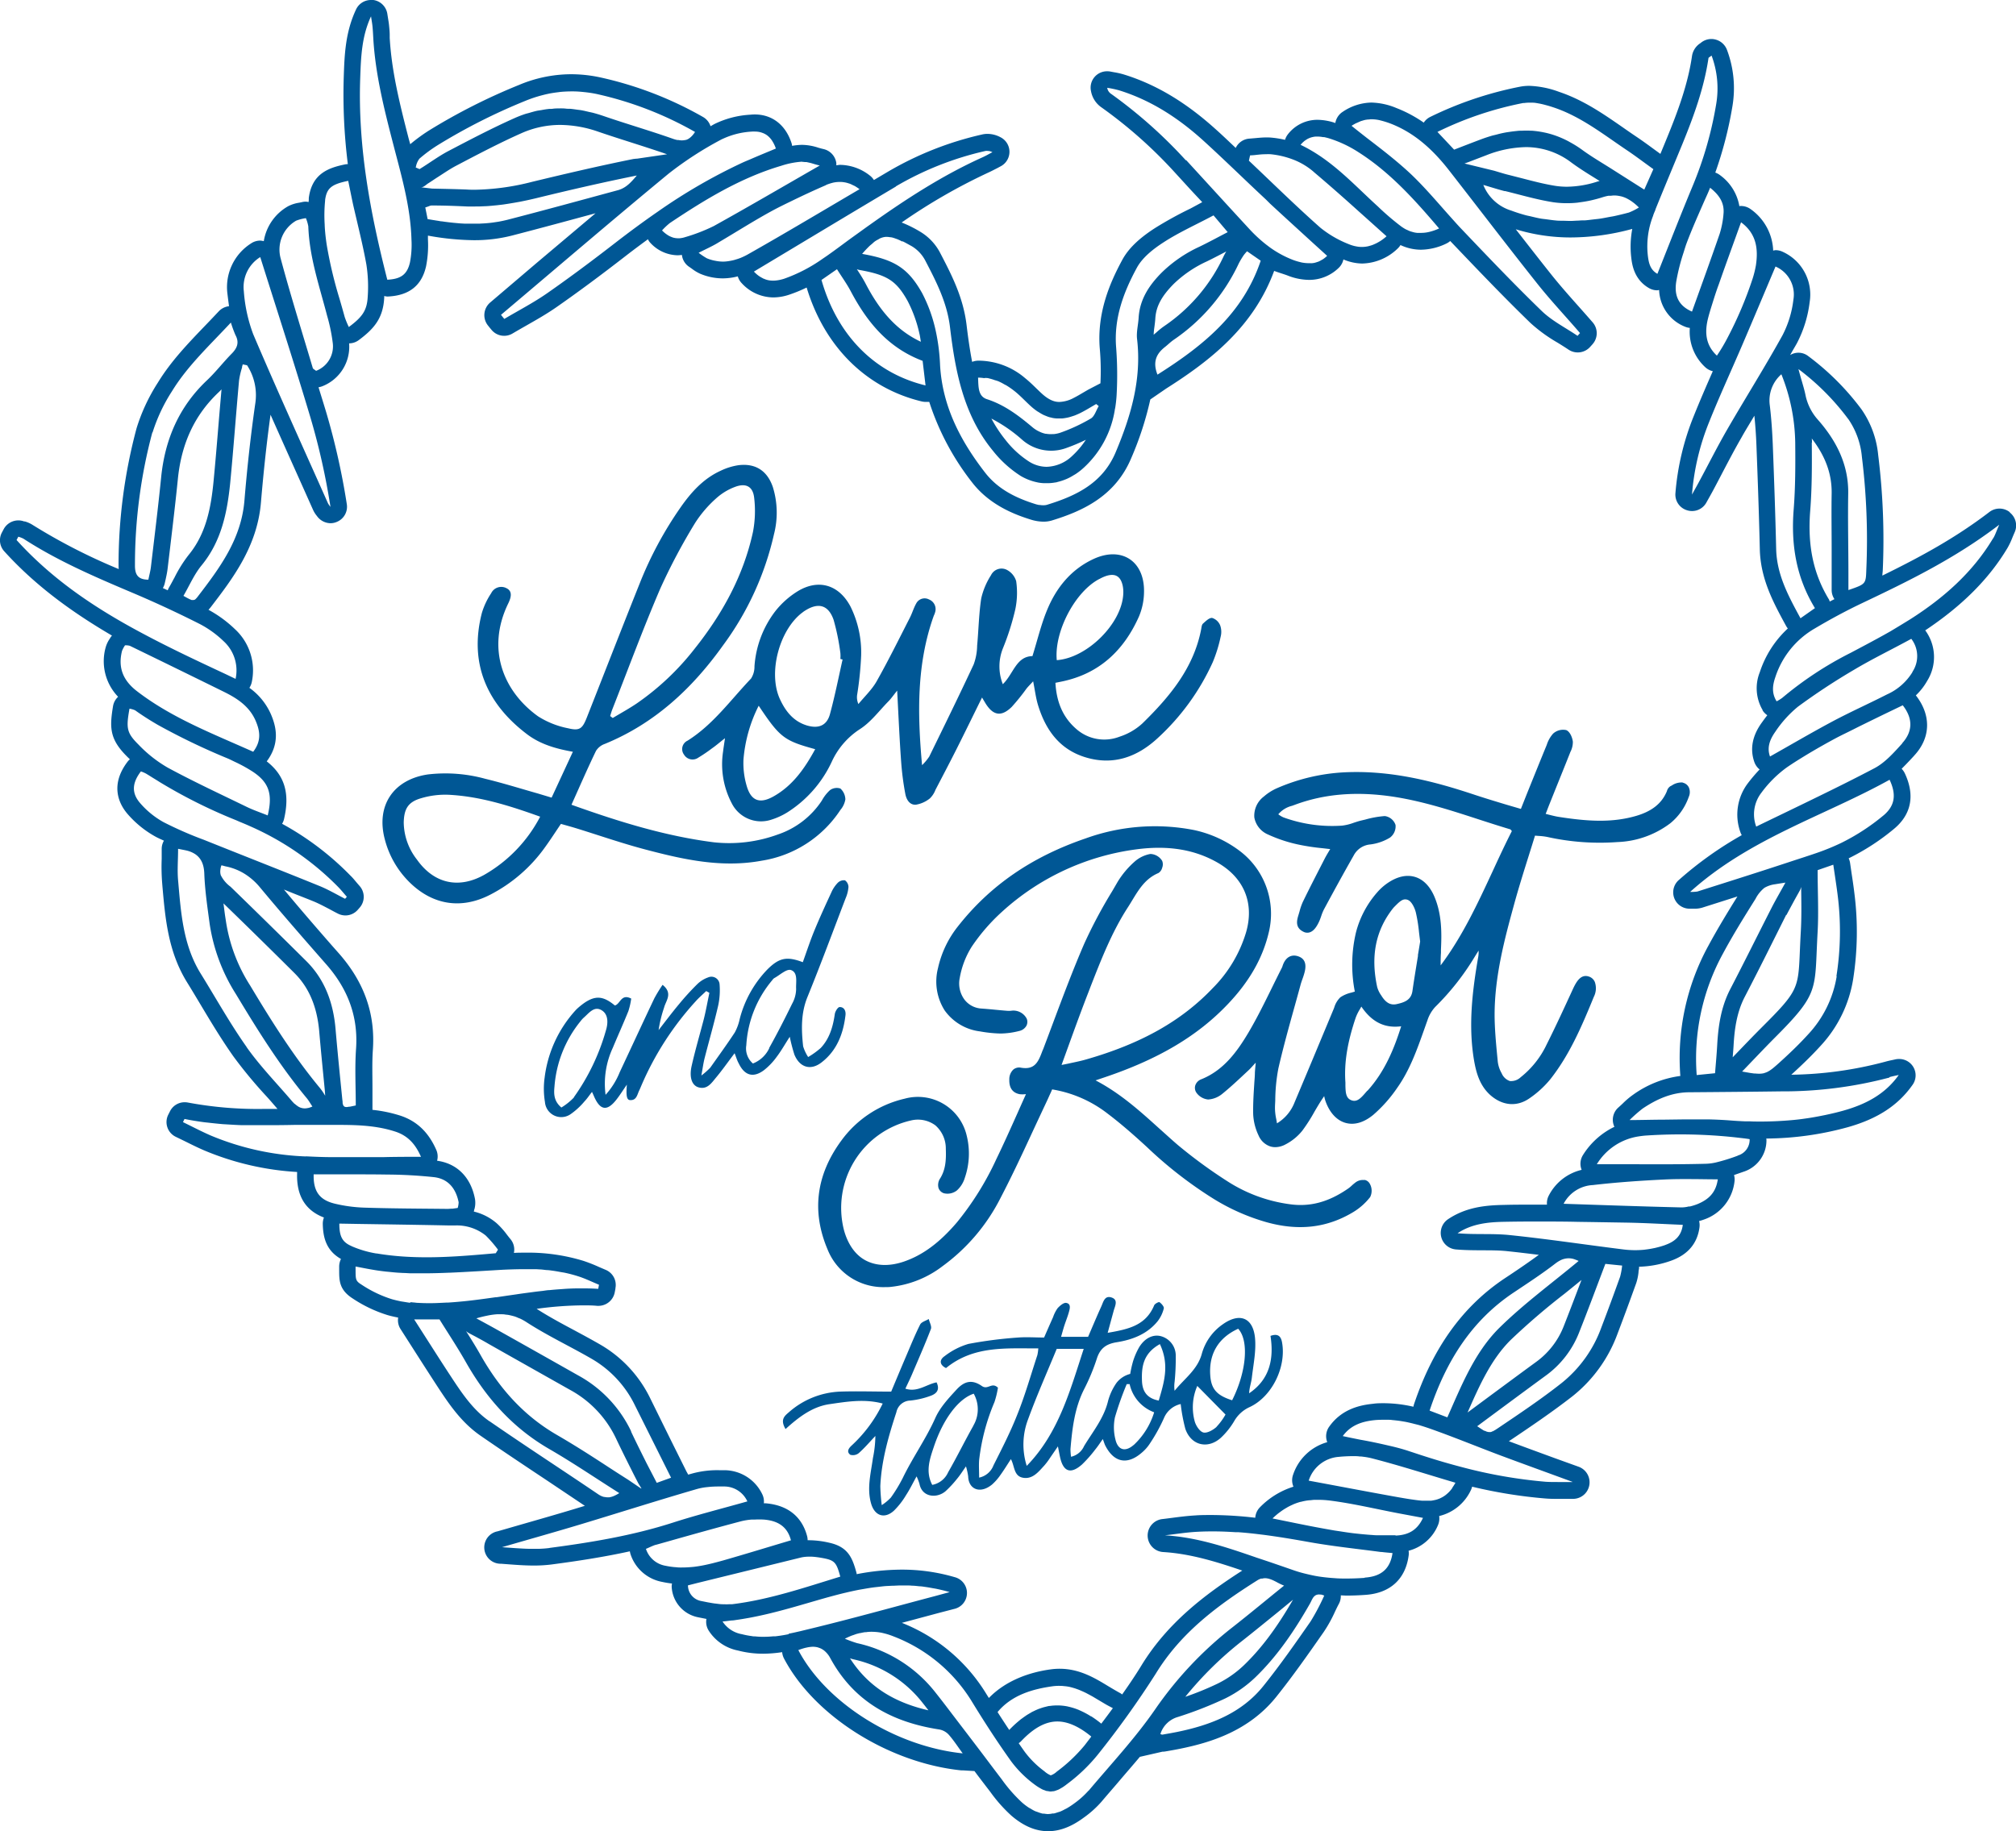
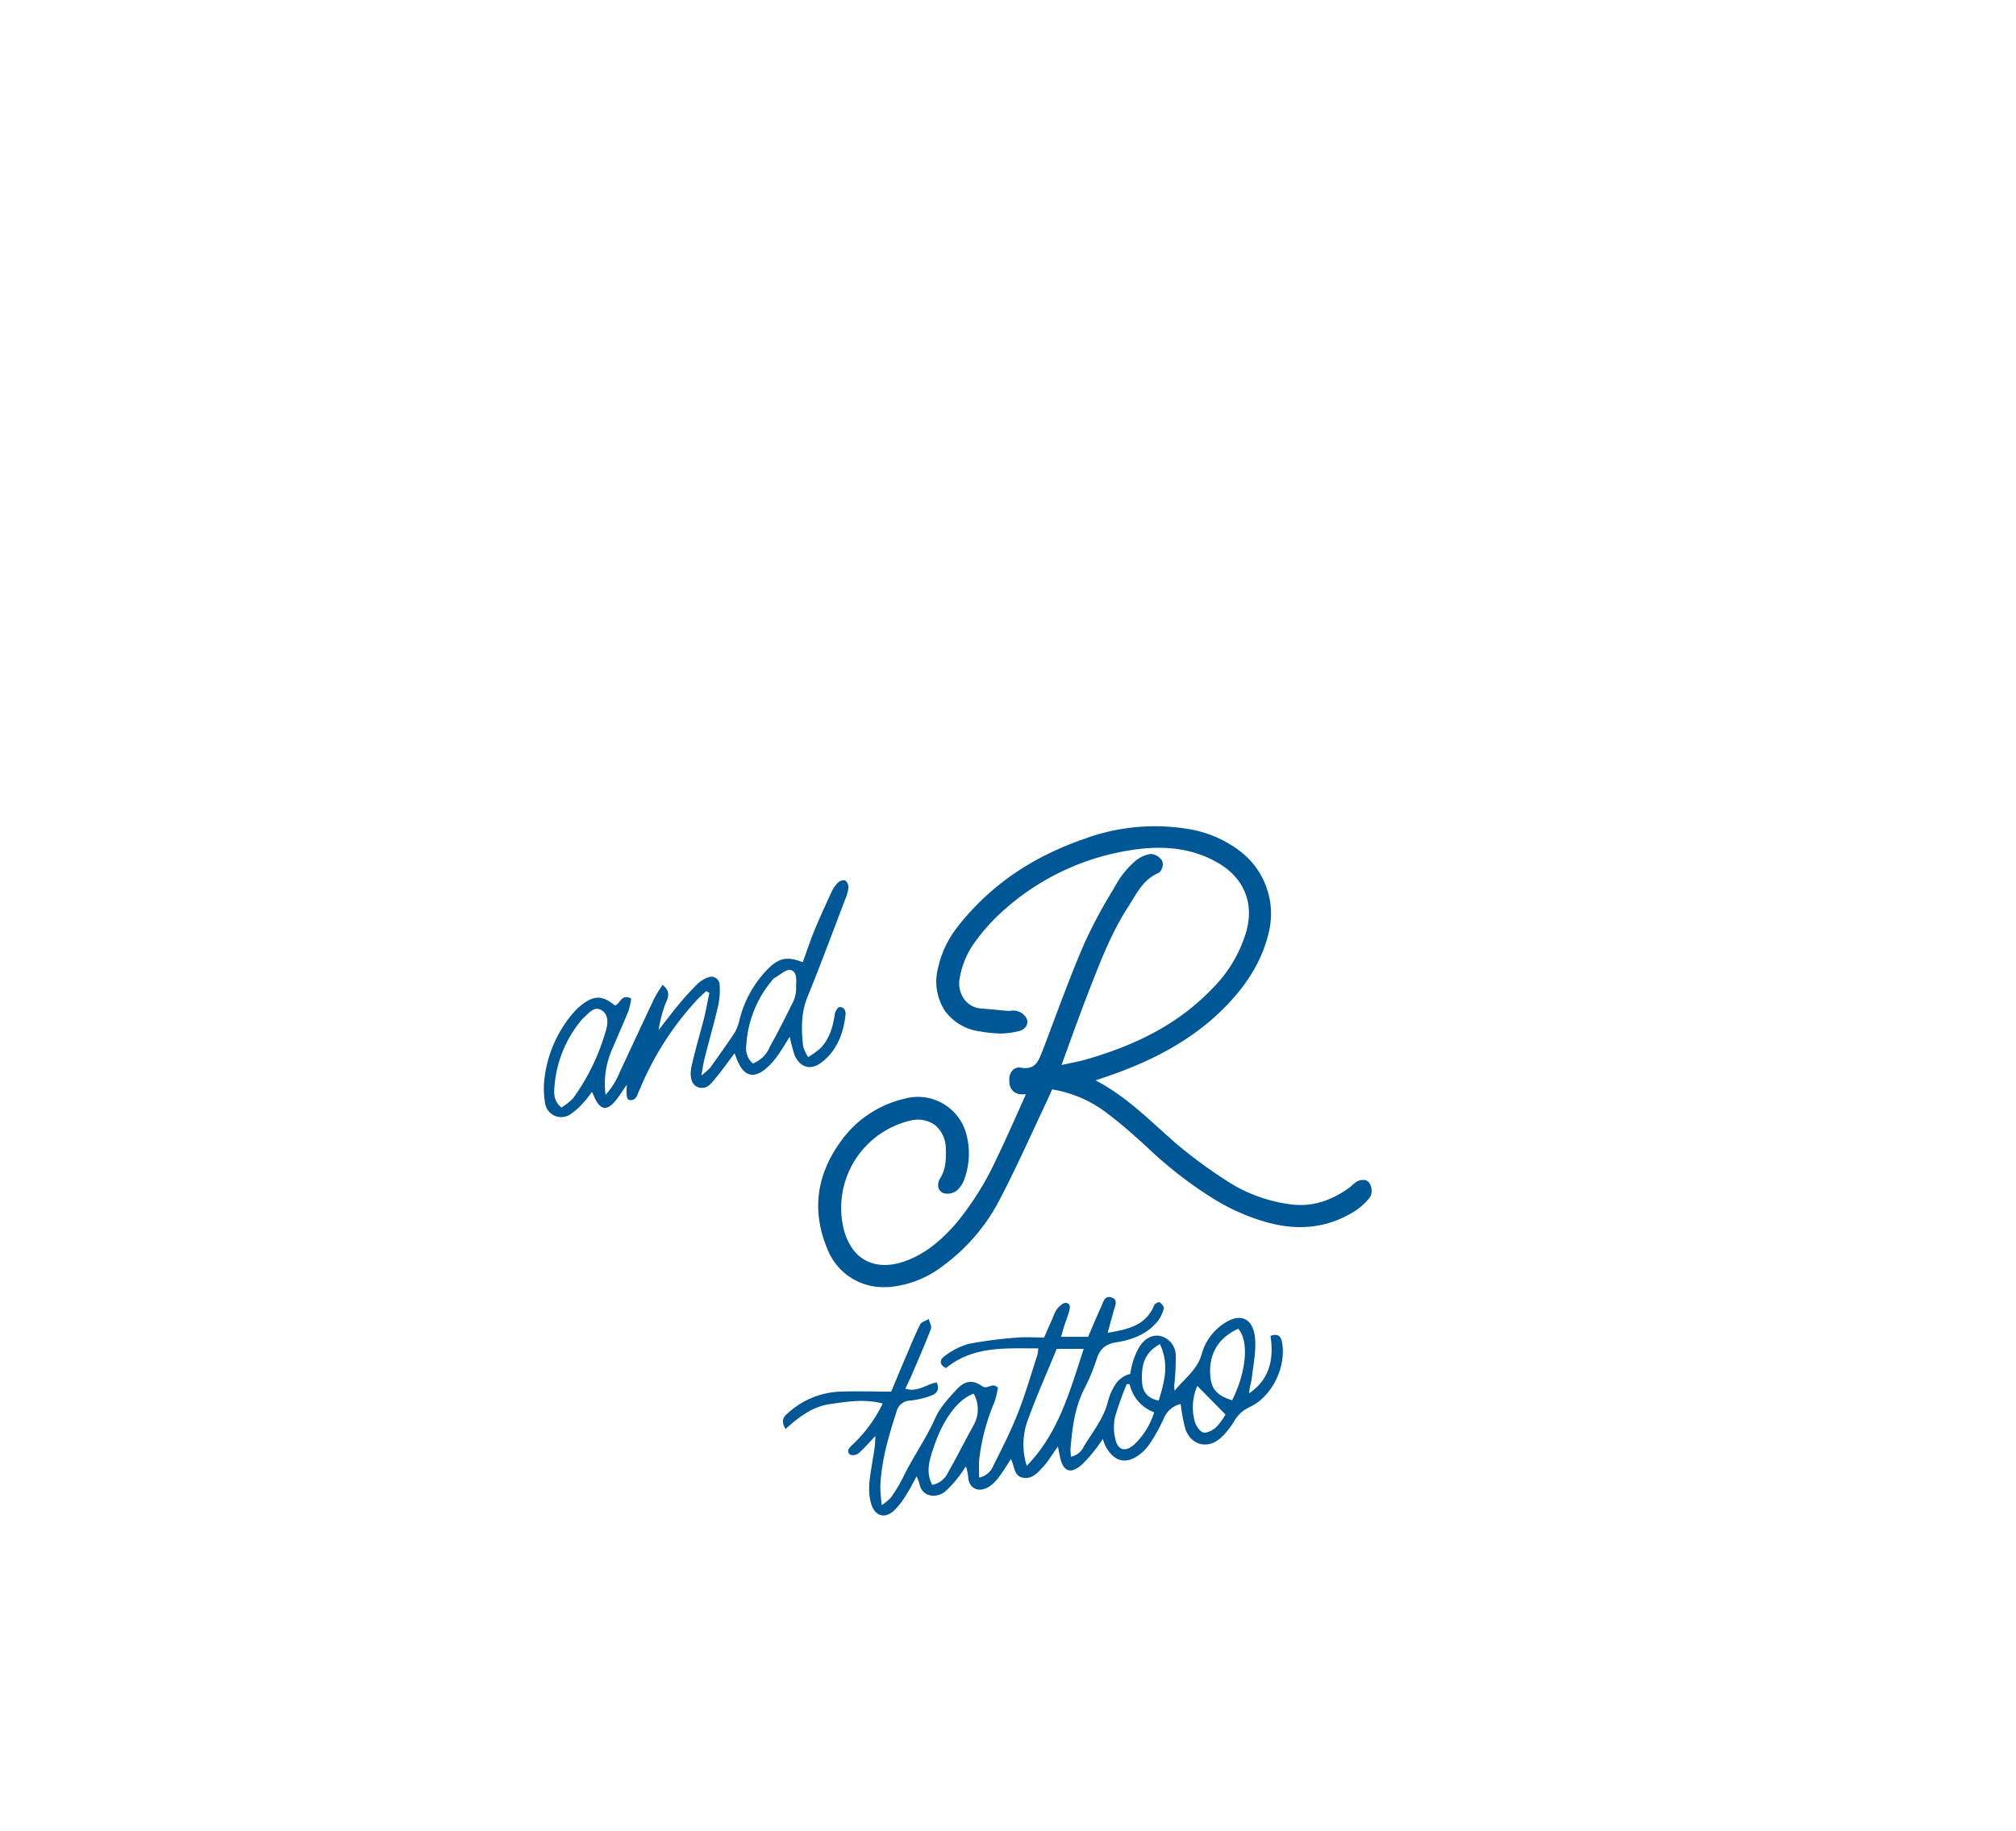
<svg xmlns="http://www.w3.org/2000/svg" viewBox="0 0 493.1 448.02">
  <defs>
    <style>.cls-1{fill:#005795;}</style>
  </defs>
  <g id="Capa_2" data-name="Capa 2">
    <g id="Capa_1-2" data-name="Capa 1">
-       <path class="cls-1" d="M411.59,191.43a4.19,4.19,0,0,0-2.68.73l-.37.19a2.07,2.07,0,0,0-.82,1.17l-.1.25c-1.26,2.85-3.61,4.7-7.4,5.82-5.92,1.73-11.84,1.36-18.91.26-.8-.12-1.6-.33-2.45-.54-.26-.07-.52-.14-.8-.2l.28-.71c.28-.74.53-1.38.78-2l1.58-3.94c1.09-2.7,2.18-5.4,3.25-8.1l.17-.43a5.29,5.29,0,0,0,.59-2.47c-.11-1-.69-2.47-1.62-2.85a3.62,3.62,0,0,0-3.22.87,7.57,7.57,0,0,0-1.54,2.73l-.2.49c-1.54,3.75-3.05,7.5-4.63,11.41L372,197.89l-3.42-1c-2.83-.85-5.5-1.66-8.21-2.56-9.07-3-19.94-6-31.76-5.38a47.22,47.22,0,0,0-16.1,3.8,12.65,12.65,0,0,0-3.38,2.11,5.88,5.88,0,0,0-2.33,5.12,5.63,5.63,0,0,0,3.39,4.19,35.41,35.41,0,0,0,7.72,2.51,52.88,52.88,0,0,0,5.53.82l1.92.22-.26.43c-.4.67-.75,1.25-1.07,1.87-1.77,3.46-3.61,7-5.37,10.63a14,14,0,0,0-.8,2.31c-.07.25-.15.5-.22.75-.39,1.26-1,3.16,1.13,4.21a2,2,0,0,0,1.65.14c.84-.3,1.58-1.18,2.26-2.69.19-.42.34-.86.49-1.29a11.07,11.07,0,0,1,.66-1.61c2.28-4.23,4.73-8.73,7.26-13.16a5.07,5.07,0,0,1,4.11-2.73,12.13,12.13,0,0,0,4.78-1.67,3.45,3.45,0,0,0,1.36-3.09,3.22,3.22,0,0,0-2.62-2.18,23.87,23.87,0,0,0-4.76.85l-1.09.26c-.61.15-1.21.35-1.79.54a12.2,12.2,0,0,1-2.82.69,34.83,34.83,0,0,1-14.29-2,5.26,5.26,0,0,1-1.08-.61l-.23-.16a6.35,6.35,0,0,1,3.34-2.07l.64-.23c7.37-2.76,15.43-3.39,24.64-1.93,7,1.12,13.86,3.34,20.48,5.5,2.53.82,5.14,1.66,7.68,2.42l.18.21.17.2c-1.66,3.26-3.23,6.64-4.74,9.92-3.62,7.79-7.34,15.83-12.68,22.94,0-1,0-2.09.08-3.09l0-.83c.19-4,.24-8.63-1.65-13-1.09-2.5-2.72-4.14-4.73-4.73s-4.25-.1-6.51,1.4a13.37,13.37,0,0,0-2.72,2.4,23.89,23.89,0,0,0-5.16,9.71,34.32,34.32,0,0,0-.3,14.55l-.83.25a7.92,7.92,0,0,0-2.7,1.14,5.73,5.73,0,0,0-1.52,2.56c-.09.21-.17.43-.26.63l-3.46,8.29c-1.95,4.7-4,9.56-6,14.31a10.3,10.3,0,0,1-4.27,5.05q-.09-.56-.18-1.05a12.93,12.93,0,0,1-.31-2.75c0-.6.05-1.2.07-1.81a42.83,42.83,0,0,1,.77-7.86c1.15-5,2.55-10.06,3.91-14.94q.75-2.68,1.48-5.37c.13-.49.3-1,.47-1.47a16.61,16.61,0,0,0,.59-1.89c.46-2-.09-3.22-1.64-3.73s-2.89.15-3.62,1.89c-.06.14-.11.29-.16.43a2.54,2.54,0,0,1-.2.52c-.8,1.58-1.59,3.18-2.37,4.77-1.81,3.68-3.68,7.49-5.79,11.06-2.76,4.64-6.06,9.23-11.53,11.42a2.43,2.43,0,0,0-1.47,1.49,2.08,2.08,0,0,0,.28,1.8,4,4,0,0,0,2.87,1.66,6.06,6.06,0,0,0,3.47-1.4c1.9-1.54,3.71-3.23,5.46-4.87l1.07-1c.48-.46.93-1,1.5-1.6l.12-.13a1.8,1.8,0,0,0,0,.22c-.09.87-.15,1.52-.19,2.18,0,.9-.1,1.79-.15,2.68-.16,2.46-.32,5-.27,7.51a13.45,13.45,0,0,0,1.32,5.21,4.76,4.76,0,0,0,2.75,2.64,4,4,0,0,0,1.34.22,5.32,5.32,0,0,0,2.43-.64,12.8,12.8,0,0,0,4.19-3.41,41.67,41.67,0,0,0,3-4.7c.42-.72.85-1.44,1.28-2.14.3-.48.61-.94,1-1.51l.06-.09a8.64,8.64,0,0,0,.31,1.2c1,2.86,2.78,4.77,4.95,5.36s4.48-.11,6.77-2a34.15,34.15,0,0,0,5.85-6.61c3.05-4.31,4.82-9.3,6.53-14.12.27-.75.53-1.51.81-2.27a8.82,8.82,0,0,1,1.93-3.37,62.34,62.34,0,0,0,9.61-12.18c.33-.54.67-1.08,1-1.61a6.92,6.92,0,0,1-.13,1.8c-1.36,7.91-2.42,16.4-1,24.93.53,3.11,1.39,6.32,4.07,8.68,3,2.6,6.53,2.85,9.58.68a24.39,24.39,0,0,0,5-4.58c4.66-5.91,7.59-12.65,10.67-20.2a4.63,4.63,0,0,0,.24-3.64,2.36,2.36,0,0,0-1.4-1.3c-2-.71-3.09,1.19-3.94,3-2,4.35-4.13,9-6.44,13.6a22.47,22.47,0,0,1-6.34,8,3.4,3.4,0,0,1-2.67.94,3.37,3.37,0,0,1-2-1.91,7.46,7.46,0,0,1-.94-2.78l-.15-1.56c-.31-3.25-.62-6.62-.63-9.92,0-9.59,2.53-18.88,4.78-27.08,1.08-3.94,2.33-7.93,3.54-11.78.52-1.66,1.05-3.33,1.56-5l.92.07a15,15,0,0,1,2.08.25A59.18,59.18,0,0,0,395.62,206a22.73,22.73,0,0,0,12.94-4.61,14.53,14.53,0,0,0,4.5-6.44,2.85,2.85,0,0,0,0-2.36,2.18,2.18,0,0,0-1.47-1.12m-77.15,75.35-.46.52c-1.26,1.47-2.2,2.39-3.59,1.76-1.21-.54-1.26-1.94-1.31-3.42,0-.29,0-.58,0-.86-.34-4.78.47-9.84,2.55-15.95a12,12,0,0,1,1-2l.35-.62c2.57,3.79,5.69,5.34,9.74,4.82-1.62,5.15-3.9,11-8.26,15.78m12.38-33.08c-.46,2.83-.95,5.76-1.37,8.7-.33,2.21-2,2.76-3.83,3.17-1.52.34-2.69-.31-3.79-2.11a6.62,6.62,0,0,1-1-2.07c-1.63-7.55-.38-13.83,3.82-19.19l.2-.24.23-.24c1-1,1.75-1.77,2.61-1.77a1.75,1.75,0,0,1,.74.18c.81.38,1.55,1.81,1.85,3a37.51,37.51,0,0,1,.78,4.85c.09.74.18,1.5.28,2.28-.18,1.13-.37,2.27-.56,3.42" />
      <path class="cls-1" d="M333.66,288.68a3,3,0,0,0-2.25.7,9.72,9.72,0,0,0-.78.66,7.2,7.2,0,0,1-.82.68c-4.85,3.38-9.45,4.6-14.47,3.86a37.23,37.23,0,0,1-15.13-5.6,119.46,119.46,0,0,1-12.11-8.86c-1.52-1.3-3-2.67-4.5-4-4.71-4.26-9.57-8.66-15.63-11.82l2.33-.79c13.11-4.43,22.65-10.1,30-17.84,5.31-5.57,8.6-11.36,10.06-17.68A19.25,19.25,0,0,0,303,208a28.39,28.39,0,0,0-11-4.95,49.81,49.81,0,0,0-26.47,2.06c-13.18,4.5-23.39,11.54-31.23,21.52a25.11,25.11,0,0,0-4.88,10.24,13.19,13.19,0,0,0,1.64,10.32,12.47,12.47,0,0,0,8.65,5.13,32,32,0,0,0,5,.52,19.23,19.23,0,0,0,4.61-.63,2.65,2.65,0,0,0,1.74-1.28,2.06,2.06,0,0,0,.07-1.72,3.68,3.68,0,0,0-3.9-1.93,7,7,0,0,1-.9,0c-1-.08-2-.17-3-.27s-2.17-.2-3.25-.28a5.63,5.63,0,0,1-4.2-2.22,6.65,6.65,0,0,1-1.13-5.29,21.21,21.21,0,0,1,2.9-7.58,46.6,46.6,0,0,1,7.47-8.62,60.45,60.45,0,0,1,33-15.26c7.71-1,14.17.09,19.74,3.3,6.44,3.71,9,9.94,6.9,17.09a32.56,32.56,0,0,1-8.08,13.53c-7.68,8.09-17.58,13.67-31.16,17.54-1.36.39-2.79.66-4.31,1l-1.56.31,1.91-5.27c1.58-4.36,3.08-8.47,4.68-12.57l.52-1.36c2.54-6.5,5.16-13.22,9-19.19.39-.59.75-1.19,1.12-1.8,1.69-2.79,3.29-5.43,6.46-6.76a2.14,2.14,0,0,0,.92-1.29,2.32,2.32,0,0,0,0-1.69,3.53,3.53,0,0,0-2.88-1.69,7.92,7.92,0,0,0-3.91,1.92,21.57,21.57,0,0,0-4.12,4.93L272.05,218a118.31,118.31,0,0,0-6.86,12.88c-2.77,6.41-5.26,13.06-7.67,19.49q-1.18,3.17-2.38,6.33L255,257c-1,2.68-1.82,4.79-5.27,4.2a2.24,2.24,0,0,0-1.86.44,3.24,3.24,0,0,0-1,2.45c-.06,2.05.79,3.25,2.53,3.59a6.27,6.27,0,0,0,1.39,0h.15q-1.05,2.33-2.06,4.61c-1.75,3.91-3.4,7.6-5.19,11.29A71.91,71.91,0,0,1,234.09,299c-4.26,5-8.45,8.12-13.18,9.69-3.46,1.14-6.63,1-9.16-.33s-4.37-3.94-5.33-7.46a21.94,21.94,0,0,1,16.35-26.78,7.2,7.2,0,0,1,6,1.17,7.53,7.53,0,0,1,2.57,5.78c.11,2.8-.08,5.1-1.37,7.19a2.87,2.87,0,0,0-.41,2.39,2.07,2.07,0,0,0,1.29,1.26,3.72,3.72,0,0,0,3.22-.7,6.82,6.82,0,0,0,1.94-3.14,18.14,18.14,0,0,0,.43-10.29,12.25,12.25,0,0,0-15.17-9A26.51,26.51,0,0,0,205.81,279c-6.19,8.4-7.33,17.36-3.4,26.64a14.65,14.65,0,0,0,14,9.24c.46,0,.92,0,1.38-.05a25.14,25.14,0,0,0,12.78-5.1,46.74,46.74,0,0,0,14.12-16.6c2.87-5.5,5.54-11.23,8.1-16.77q1.62-3.48,3.25-6.95c.34-.71.64-1.43,1-2.18.1-.24.2-.48.31-.72a30,30,0,0,1,13.6,5.95c3,2.27,6,4.86,9.58,8.15a101.58,101.58,0,0,0,16.1,12.54,51.08,51.08,0,0,0,13.2,5.86c7.92,2.2,14.88,1.35,21.3-2.57a15.25,15.25,0,0,0,4-3.59,3.48,3.48,0,0,0-.14-3.35,1.84,1.84,0,0,0-1.22-.85" />
-       <path class="cls-1" d="M184.54,163a5.37,5.37,0,0,1-.84,3c-5,5.24-9.25,11.25-15.52,15.19a2.27,2.27,0,0,0-.87,3.43,2.43,2.43,0,0,0,3.52.71,36.79,36.79,0,0,0,3.3-2.24c1-.69,1.86-1.45,3.2-2.5-.21,1.45-.36,2.36-.47,3.27A20.51,20.51,0,0,0,179,196.55a8,8,0,0,0,9.58,4,17.26,17.26,0,0,0,3.94-1.78,29.25,29.25,0,0,0,10.91-12.39,18.82,18.82,0,0,1,6.89-8c2.68-1.71,4.7-4.48,7-6.82.65-.66,1.17-1.43,2.12-2.61.34,6.38.58,12.07,1,17.74a68.78,68.78,0,0,0,1,7.55c.25,1.36,1.06,2.73,2.58,2.62a7.34,7.34,0,0,0,3.41-1.53,5.74,5.74,0,0,0,1.38-2.11c1.74-3.33,3.48-6.65,5.17-10,2.06-4.1,4.07-8.23,6.22-12.58.37.63.6,1,.84,1.41,1.86,3,3.86,3.38,6.4.91a51.59,51.59,0,0,0,3.64-4.51c.45-.56,1-1.08,1.62-1.78.44,2.2.65,4,1.17,5.75,1.85,6.11,5.27,10.93,11.68,12.86,6.83,2.06,12.7-.13,17.69-4.78A57.11,57.11,0,0,0,296.63,162a34.78,34.78,0,0,0,1.93-6.22,4.7,4.7,0,0,0-.13-2.83,3.14,3.14,0,0,0-1.95-1.78c-.71-.07-1.58.8-2.25,1.4-.3.27-.34.88-.43,1.35-1.83,9.53-7.74,16.56-14.37,23.05a15.09,15.09,0,0,1-5.59,3.25,10.34,10.34,0,0,1-10.57-1.87c-3.39-2.92-4.86-6.75-5.12-11.31l1.53-.31c9.18-1.89,15.21-7.6,18.91-15.93a15.83,15.83,0,0,0,1.23-6c.14-7.62-5.59-11.25-12.46-8-5.44,2.56-9,7-11.22,12.37-1.48,3.55-2.37,7.35-3.61,11.34-4,.07-4.64,4.36-7.25,6.87a11.91,11.91,0,0,1,0-8.71,62.09,62.09,0,0,0,3.07-9.67,19.83,19.83,0,0,0,.2-6.83,4.6,4.6,0,0,0-2.4-2.82,2.86,2.86,0,0,0-3.76,1.37A17.79,17.79,0,0,0,240,146.4c-.58,3.81-.64,7.71-1,11.56a13.82,13.82,0,0,1-.84,4.57c-3.53,7.57-7.21,15.07-10.88,22.57a13.05,13.05,0,0,1-1.75,2.09c-1.16-12.78-1.32-24.83,2.86-36.54a5,5,0,0,0,.37-1,2.54,2.54,0,0,0-1.53-3,2.31,2.31,0,0,0-3.14,1c-.65,1.15-1,2.46-1.63,3.64-2.64,5.17-5.21,10.37-8.06,15.42-1.14,2-2.94,3.7-4.44,5.53a4.12,4.12,0,0,1-.28-2.45,82.56,82.56,0,0,0,.95-9.38,25.36,25.36,0,0,0-2.59-12c-2.78-5.27-7.68-6.86-12.78-3.86a21.11,21.11,0,0,0-5.65,5A25,25,0,0,0,184.54,163m84.4-21.37a9.36,9.36,0,0,1,1.65-.74c2.17-.68,3.48.06,4,2.32a7.84,7.84,0,0,1,.15,2.16c-.38,7.22-8.86,15.61-16.26,16.13-.66-7,4.49-16.79,10.43-19.87m-79.69,53.19c-3.39,1.91-5.54,1.12-6.6-2.61a19.67,19.67,0,0,1-.77-6.42,35.46,35.46,0,0,1,3.72-13.14c5.19,7.77,6.19,8.54,13.82,10.63-2.55,4.68-5.47,8.89-10.17,11.54m6.95-44.9c.19-.15.38-.3.58-.43,3.31-2.18,5.84-1.58,7.14,2.13a55.13,55.13,0,0,1,1.66,8.14,8.77,8.77,0,0,1,0,1.45l.54.13c-1,4.46-1.9,9-3.09,13.37-.76,2.78-2.77,3.61-5.62,2.77-3.3-1-5.22-3.45-6.58-6.37-3-6.37-.24-16.89,5.36-21.19" />
-       <path class="cls-1" d="M137.21,201.56c1.31.37,2.56.71,3.8,1.09,5.66,1.75,11.27,3.71,17,5.21,9.26,2.44,18.56,4.5,28.29,2.7a28.23,28.23,0,0,0,19.25-12.41,5.36,5.36,0,0,0,1.22-2.59,3.7,3.7,0,0,0-1.22-2.66,2.84,2.84,0,0,0-2.53.39,9.75,9.75,0,0,0-2,2.56,20.84,20.84,0,0,1-10.74,8.29,34.67,34.67,0,0,1-15.73,1.91c-11.8-1.51-23.1-5-34.77-9.18,2.08-4.63,3.95-8.94,6-13.18a4.15,4.15,0,0,1,2.15-1.7c12.21-5,21.39-13.57,28.92-24.11a72.67,72.67,0,0,0,12.47-27.22,21.16,21.16,0,0,0-.28-11.49c-1.36-4-4.23-5.86-8.37-5.37a15.2,15.2,0,0,0-4.46,1.39c-4.21,1.93-7.19,5.27-9.79,9a91.09,91.09,0,0,0-9.95,18.53c-4.36,10.9-8.61,21.85-12.92,32.77-1.1,2.79-1.75,3.36-4.61,2.67a21.2,21.2,0,0,1-7.32-2.91c-8.54-6.12-12.69-16.49-7.34-27.56,1-2,.85-3.19-.41-3.8a2.74,2.74,0,0,0-3.74,1.25,17.88,17.88,0,0,0-2.29,4.89c-3.08,12.07,1.08,22.05,11.11,29.62,3.23,2.43,7,3.52,11.17,4.26l-5.2,11.22-3.32-1c-4.31-1.22-8.58-2.56-12.92-3.61a36.76,36.76,0,0,0-14.05-1.06c-8.39,1.25-12.66,7.58-10.54,15.75a22.7,22.7,0,0,0,6.06,10.61c5.64,5.57,12.61,6.7,19.65,3.11a37.6,37.6,0,0,0,13.6-11.79c1.27-1.76,2.44-3.58,3.81-5.6m12.56-28c3.89-9.89,7.57-19.88,11.77-29.64a145.48,145.48,0,0,1,8.5-16,29,29,0,0,1,5.15-6,14.33,14.33,0,0,1,4.6-2.79c2.65-1,4.39-.12,4.68,2.72a27.21,27.21,0,0,1-.29,8.26c-2.32,10.73-7.49,20.1-14.28,28.62a64,64,0,0,1-14.19,13.4c-1.89,1.27-3.89,2.37-5.84,3.54l-.63-.48c.17-.55.32-1.09.53-1.62M118.47,214c-6.28,3.53-12.34,2.17-16.5-3.73a15,15,0,0,1-3.22-9.06c.08-3.26,1-5,4.24-5.93a20.57,20.57,0,0,1,6.75-.85c7.66.39,14.89,2.67,22.38,5.36A35,35,0,0,1,118.47,214" />
      <path class="cls-1" d="M310.75,326.78c.89,5.71-.21,10.68-5.22,14.07.05-1.34.51-2.55.66-3.8.37-3.23,1.08-6.53.78-9.72-.48-5-3.76-6.27-7.85-3.38a13,13,0,0,0-5.18,7.29c-1.07,3.89-4.31,6.07-6.64,9a7.56,7.56,0,0,1,0-2.18,57.85,57.85,0,0,0,.28-6.3,4.91,4.91,0,0,0-3.75-4.91c-1.87-.43-3.86.53-5.21,2.75a17.37,17.37,0,0,0-1.51,3.51,28.39,28.39,0,0,0-.67,3,6.16,6.16,0,0,0-3.34,2.18,14.18,14.18,0,0,0-2.07,4.42c-1,4.2-3.71,7.49-5.87,11.05a4.57,4.57,0,0,1-3.19,2.62,14.24,14.24,0,0,1-.14-1.89c.43-5,1-10,3.32-14.6a50.69,50.69,0,0,0,3.1-7.43c.79-2.56,2.26-3.68,4.9-4.1,3.85-.61,7.49-2,10.05-5.2a8.45,8.45,0,0,0,1.46-3.07c.1-.42-.56-1.18-1.05-1.52-.19-.13-1.15.37-1.31.77-2.08,5-6.44,5.86-11.37,6.72l1.46-5.36c.33-1.2,1.2-2.73-.53-3.29s-2,1.18-2.54,2.31c-1.1,2.42-2.12,4.87-3.18,7.32h-6.61c.33-1.13.53-1.91.78-2.68.36-1.11.8-2.19,1.12-3.32.25-.88.6-2.09-.64-2.3-.63-.11-1.55.69-2.11,1.3a8.51,8.51,0,0,0-1.1,2.17c-.71,1.59-1.41,3.18-2.2,5-2.19,0-4.3-.16-6.36,0a104.64,104.64,0,0,0-12.14,1.56,17.67,17.67,0,0,0-5.84,3c-1.27.86-1.32,2.09.35,2.91,6.74-5.5,14.61-4.79,22.57-4.81a10.47,10.47,0,0,1-.23,1.65c-1.61,4.88-3,9.83-4.93,14.6-1.66,4.23-3.76,8.3-5.8,12.36a4.79,4.79,0,0,1-3.51,3c0-1.59-.1-2.95,0-4.29a51,51,0,0,1,3.75-14.19,21.7,21.7,0,0,0,.85-3.52c-1.53-1.46-2.44.62-3.92-.4-2.34-1.62-4.22-1.29-6.2.86s-4.06,4.38-5.22,7c-2.28,5.1-5.53,9.63-7.94,14.63a36.62,36.62,0,0,1-2.91,4.79,12.17,12.17,0,0,1-2.23,1.85,43.91,43.91,0,0,1-.35-4.64c.28-6.26,2-12.19,3.93-18.1a3.55,3.55,0,0,1,3.41-2.84,20.47,20.47,0,0,0,5.07-1.2c1.14-.44,2.29-1.29,1.35-3.25-2.46.46-4.68,2.51-7.63,1.54.55-1.19,1.06-2.22,1.52-3.27,1.6-3.76,3.25-7.5,4.72-11.32.25-.65-.33-1.62-.52-2.45-.73.44-1.78.71-2.1,1.34-1.26,2.5-2.31,5.11-3.41,7.68-1.23,2.88-2.44,5.78-3.68,8.74-4.35,0-8.45-.14-12.53,0A20.16,20.16,0,0,0,193,345.45c-1,.88-2.29,1.75-.86,4.15,3.19-2.89,6.54-5.48,10.76-6.09s8.53-1.35,13-.15a34.07,34.07,0,0,1-7.53,10.21c-.73.66-1.42,1.54-.4,2.32a2.28,2.28,0,0,0,2.08-.4c1.45-1.29,2.72-2.78,4.06-4.2a28.17,28.17,0,0,1-.6,5.42c-.5,3.69-1.52,7.38-.44,11.13.87,3,3.27,3.82,5.57,1.74a18.92,18.92,0,0,0,3-3.86c.89-1.35,1.59-2.82,2.55-4.54a12.69,12.69,0,0,1,.71,1.85c.66,3.31,4.27,3.57,6.37,1.78a26.06,26.06,0,0,0,2.85-3.08c.71-.84,1.3-1.79,2.15-3a15.84,15.84,0,0,1,.54,2.45c.1,3.16,2.9,4.38,5.83,2a13,13,0,0,0,2.07-2.36c.88-1.22,1.66-2.5,2.55-3.86.95,1.73.66,4.17,3,4.56s3.77-1.48,5.17-3a16.14,16.14,0,0,0,1.08-1.39c.67-1,1.33-1.93,2.25-3.29.26,1.31.38,2,.53,2.67.79,3.55,2.59,4.2,5.35,1.77a31.5,31.5,0,0,0,3.24-3.66c.63-.76,1.16-1.59,1.86-2.57.3.78.42,1.23.63,1.64,2.1,4.08,5.33,4.75,8.82,1.76a10.14,10.14,0,0,0,2.09-2.35,42.06,42.06,0,0,0,3.39-6.12,5.82,5.82,0,0,1,4.12-3.5,42.86,42.86,0,0,0,1.13,6.05c1.38,4.05,5.45,5.09,8.67,2.23a18.44,18.44,0,0,0,3.27-4.07,8.26,8.26,0,0,1,3.72-3.43c5.52-2.51,9.09-9.83,8-15.85-.26-1.51-1-2.27-2.85-1.59m-72.67,22c-2.11,3.75-4,7.61-6.15,11.35a5.33,5.33,0,0,1-3.89,3.09c-1.7-3.22-.62-6.31.39-9.31,2.28-6.81,6-11.76,9.76-13a7.86,7.86,0,0,1-.11,7.83m13.07,9.82a17.31,17.31,0,0,1,.34-11.41c2.11-5.78,4.62-11.43,7-17.21h6.6c-3.37,10.29-6.14,20.62-13.93,28.62m26.11-5.08c-2,1.73-3.79,1.26-4.41-1.32a12.09,12.09,0,0,1-.13-5.48,75.26,75.26,0,0,1,2.88-8.11l.71,0a9.52,9.52,0,0,0,6,6.89,18.24,18.24,0,0,1-5,8m6.11-10.87c-3-.57-4-2.4-4.09-4.81-.13-3.44.28-6.72,4.38-9,2.42,5.13,1,9.42-.29,13.85m14.14,6.41c-.85.77-2.35,1.61-3.25,1.35s-1.86-1.75-2.12-2.86a13.07,13.07,0,0,1,.67-8.52l6.9,7a15.15,15.15,0,0,1-2.2,3m3.82-6.49c-3.78-1.19-5.13-2.78-5.35-6.12-.36-5.25,2-9.18,6.83-11.38,2.67,2.89,2.06,10.48-1.48,17.5" />
      <path class="cls-1" d="M194.25,257.86c1.26,3.26,4,4.14,6.69,2.05,3.75-2.89,5.32-7,5.86-11.55.12-1-.28-2-1.42-2-.45,0-1.1,1.07-1.19,1.71-.44,3.07-1.28,6-3.43,8.29a19.78,19.78,0,0,1-3.09,2.23,10.14,10.14,0,0,1-1.23-2.63c-.44-4.08-.56-8.08,1.06-12.06,3.26-8,6.26-16.12,9.35-24.19a8.72,8.72,0,0,0,.68-2.7,2.05,2.05,0,0,0-.86-1.65,2.12,2.12,0,0,0-1.77.62,8,8,0,0,0-1.55,2.32c-1.42,3.07-2.84,6.15-4.13,9.28-1.06,2.56-1.92,5.21-2.86,7.81-3.9-1.48-5.78-1.11-8.69,1.8a27.16,27.16,0,0,0-6.75,12.13,12.13,12.13,0,0,1-1.19,3.25c-1.93,2.94-4,5.78-6,8.62a17.42,17.42,0,0,1-2.18,1.92c.34-1.9.49-3,.77-4.16,1.1-4.3,2.33-8.57,3.33-12.89a17.8,17.8,0,0,0,.36-5.2,2,2,0,0,0-2.78-1.76,7.26,7.26,0,0,0-2.65,1.63,63.4,63.4,0,0,0-4.49,4.92c-1.73,2.07-3.35,4.23-5,6.35a31.15,31.15,0,0,1,1.34-5.5c.42-1.68,2.24-3.49-.37-5.57a37.55,37.55,0,0,0-2,3.27c-2.85,6-5.65,12.07-8.48,18.1a18.4,18.4,0,0,1-3.46,5.53,20.82,20.82,0,0,1,1.76-11.48c1.25-3,2.61-6,3.82-9a17.63,17.63,0,0,0,.69-3.06c-2.5-1.28-2.64,1.34-4,1.69-3.1-2.56-5.24-2.7-9,.58a8.61,8.61,0,0,0-.74.74,29.85,29.85,0,0,0-7.44,16.35,19.72,19.72,0,0,0,.08,5.94,4,4,0,0,0,6.33,2.94,17.42,17.42,0,0,0,3.32-3.06c.66-.69,1.19-1.5,1.86-2.35.23.5.33.7.42.92,1.54,3.67,3.29,3.94,5.66.83.77-1,1.47-2.11,2.45-3.53-.24,2.89,0,3.76.82,3.79,1.56.07,1.7-1.33,2.19-2.34.2-.41.38-.85.56-1.28A73.36,73.36,0,0,1,170.12,245c.8-.91,1.74-1.7,2.61-2.55l.78.44c-.45,2.12-.82,4.25-1.34,6.34-1,3.86-2.13,7.66-3,11.54-.63,2.82.08,4.74,1.63,5.22,2.14.65,3.2-1,4.3-2.33,1.55-1.85,2.94-3.84,4.58-6,.39,1,.61,1.78,1,2.47,1.43,3,3.57,3.63,6.19,1.67a16.2,16.2,0,0,0,3.12-3.28c1.11-1.46,2-3.07,3.18-4.88a41.52,41.52,0,0,0,1.11,4.28m-53.91,10.57a15,15,0,0,1-3.06,2.45c-1.91-1.6-1.85-3.45-1.69-5.12a28.76,28.76,0,0,1,6.38-16,6.69,6.69,0,0,1,.7-.79c1.3-1.1,2.56-3,4.43-1.9s1.52,3.53,1.06,5a52.72,52.72,0,0,1-7.82,16.29m47.79-12a7.4,7.4,0,0,1-4,3.75,4.84,4.84,0,0,1-1.62-4.45,27.15,27.15,0,0,1,6.34-15.92,1.88,1.88,0,0,1,.47-.5c1.38-.74,3-2.31,4.08-2,1.83.6,1.2,3,1.3,4.62a7.76,7.76,0,0,1-1,3.67c-1.78,3.65-3.63,7.27-5.61,10.81" />
-       <path class="cls-1" d="M491.56,125.28a4.06,4.06,0,0,0-5,0c-8.29,6.33-16.66,10.88-26.15,15.53,0-.41.08-.8.1-1.26a167.78,167.78,0,0,0-1.12-28.25,23.42,23.42,0,0,0-4.09-11.17,63.37,63.37,0,0,0-13-13,3.89,3.89,0,0,0-4.44-.27c.54-1,1.1-1.9,1.63-2.85a29.3,29.3,0,0,0,3.14-10.11,11.48,11.48,0,0,0-6.55-12.28,4.06,4.06,0,0,0-1.8-.42,3.82,3.82,0,0,0-.57.11,13,13,0,0,0-5.51-10.14,4.06,4.06,0,0,0-2.39-.78c-.13,0-.24,0-.37.06a11.8,11.8,0,0,0-4.72-7.59,4.18,4.18,0,0,0-1.17-.64A94.86,94.86,0,0,0,423.74,26a26.63,26.63,0,0,0-1.33-13.79,4.08,4.08,0,0,0-2.75-2.52,3.88,3.88,0,0,0-1.06-.15,4.06,4.06,0,0,0-2.59.94l-.15.11a4.56,4.56,0,0,0-2,3.06c-1,7-3.55,13.79-6.13,20.09-.53,1.3-1.07,2.61-1.61,3.91l-1.51-1.1c-1.5-1.1-2.91-2.13-4.4-3.13-1.09-.73-2.17-1.48-3.24-2.23-4.77-3.31-9.69-6.73-15.63-8.72A23.06,23.06,0,0,0,374.07,21a12.24,12.24,0,0,0-2.13.18,88.55,88.55,0,0,0-22.09,7.41A4,4,0,0,0,348.24,30a31.66,31.66,0,0,0-6.71-3.58,16.82,16.82,0,0,0-6.12-1.33,12.93,12.93,0,0,0-7,2.27,4.07,4.07,0,0,0-1.8,2.74l-.32-.12a14,14,0,0,0-4-.67,9.11,9.11,0,0,0-7.3,3.57,4.19,4.19,0,0,0-.68,1.33,24,24,0,0,0-3.09-.52,13.26,13.26,0,0,0-1.4-.07c-1,0-1.91.09-2.79.17l-1.4.12a4,4,0,0,0-3.38,2.28c-1.65-1.56-3.28-3.13-5-4.66C290,25,282.73,20.64,274.89,18.22a19,19,0,0,0-2.42-.55l-.8-.15a3.86,3.86,0,0,0-.82-.08,4,4,0,0,0-4,4.85,6.15,6.15,0,0,0,2.59,4,112.17,112.17,0,0,1,17.65,15.61l4.17,4.56c.93,1,1.87,2,2.8,3L291.21,51a91.82,91.82,0,0,0-8.76,4.83c-3.93,2.54-6.45,5-7.93,7.71C271.57,69,268.27,76.39,269,85.29a61.4,61.4,0,0,1,.16,8.48l-3,1.56-1.2.7c-.76.45-1.52.9-2.31,1.3a7.94,7.94,0,0,1-3.56,1c-.88,0-2.29-.22-4.32-2.09-.43-.39-.84-.8-1.26-1.2-.86-.84-1.74-1.7-2.76-2.52a17.69,17.69,0,0,0-11.3-4.29h-.21a4.23,4.23,0,0,0-1.46.3c-.58-3-1-6-1.36-9-.82-6.86-3.72-12.4-6.52-17.77a13,13,0,0,0-4.87-5.1,30.21,30.21,0,0,0-4.49-2.23,141.47,141.47,0,0,1,21.39-12.3c.67-.31,1.32-.66,2-1l.74-.4a4,4,0,0,0,0-7.18,6.79,6.79,0,0,0-3.12-.8,5.74,5.74,0,0,0-1.42.17,80.45,80.45,0,0,0-23,9.12l-3.38,2a4.07,4.07,0,0,0-1-1.1,12,12,0,0,0-7.27-2.61c-.31,0-.62.08-.93.11a3.12,3.12,0,0,0,0-.61,4.08,4.08,0,0,0-3.11-3.36c-.45-.1-.88-.22-1.29-.34a13.26,13.26,0,0,0-3.82-.69H196a15.32,15.32,0,0,0-2.26.24,3.16,3.16,0,0,0-.14-.68c-1.44-4.43-4.72-7-9-7a10.23,10.23,0,0,0-1.09.06,22.77,22.77,0,0,0-8.82,2.31l-.9.51a4,4,0,0,0-1.85-2.27,89.51,89.51,0,0,0-25-9.65,34.11,34.11,0,0,0-7.25-.8,33,33,0,0,0-12.79,2.64,146.49,146.49,0,0,0-22,11.14,42,42,0,0,0-4.56,3.34L100,34.06c-2.36-9.13-4.21-16.76-4.68-24.78l0-.76c0-.74-.08-1.48-.15-2.22s-.19-1.39-.3-2.08l-.12-.77A4.05,4.05,0,0,0,91.33,0a5.85,5.85,0,0,0-.59,0,4,4,0,0,0-3.66,2.33c-2.62,5.58-2.82,11.11-3,16.47a136.12,136.12,0,0,0,1,21.35,3.94,3.94,0,0,0-.69.07c-3.88.8-8.08,2.16-8.86,8.21,0,.32,0,.64-.06,1a3.55,3.55,0,0,0-.64-.1,4.19,4.19,0,0,0-1,.12l-.65.14a8.67,8.67,0,0,0-2.7.86A12,12,0,0,0,64.52,59a4.28,4.28,0,0,0-.86-.14,4,4,0,0,0-2.27.7,12.67,12.67,0,0,0-5.78,12.16c.12,1,.26,2.12.41,3.19a4.06,4.06,0,0,0-2.51,1.25q-1.69,1.8-3.36,3.53c-4.28,4.46-8.33,8.68-11.53,13.9a45.25,45.25,0,0,0-5.2,11.12A128.83,128.83,0,0,0,29,138.22c0,.34,0,.65.05,1A142.78,142.78,0,0,1,7.91,128.37a7.3,7.3,0,0,0-1.84-.81l-.18,0a3.92,3.92,0,0,0-1.39-.25,4.06,4.06,0,0,0-3.6,2.15l-.22.41-.21.4a4,4,0,0,0,.58,4.61c7.7,8.51,16.76,15,26.34,20.61A3.17,3.17,0,0,0,27,156l-.16.26a7.26,7.26,0,0,0-1,2.13,12.54,12.54,0,0,0,3.05,12.07,4,4,0,0,0-1.24,2.28C26.78,178,26.81,180.81,31,185c.22.23.51.5.77.75a3.87,3.87,0,0,0-.53.54c-4.5,5.88-2,10.5-.14,12.72a25,25,0,0,0,7,5.7c.64.35,1.31.63,2,.95a3.94,3.94,0,0,0-.55,2c0,.83,0,1.64,0,2.44a50.57,50.57,0,0,0,.09,5.62l.09,1.13c.69,7.84,1.39,15.94,6,23.42,1.08,1.74,2.13,3.5,3.19,5.27,2.57,4.3,5.23,8.74,8.21,12.95a111.73,111.73,0,0,0,8,9.66c.92,1,1.83,2.08,2.74,3.13l-3,0A92.92,92.92,0,0,1,46,269.73a4.56,4.56,0,0,0-.82-.08,4,4,0,0,0-3.62,2.25l-.39.77A4,4,0,0,0,43,278.11l2.06,1c1.55.77,3.15,1.57,4.81,2.29a68.89,68.89,0,0,0,22.8,5.31c0,.15,0,.29,0,.43-.15,5.45,2.07,9,6.56,10.71a4.41,4.41,0,0,0-.28,1.53c.06,3.1.69,6.48,4.45,8.61a4.2,4.2,0,0,0-.44,1.85v.84c0,2.61,0,4.87,3.34,7a32.8,32.8,0,0,0,8.52,4.05c.83.24,1.69.43,2.57.6a4,4,0,0,0,.57,2.79l2.88,4.5c2.06,3.23,4,6.25,5.95,9.25,2.92,4.46,5.92,9,10.69,12.32,5.34,3.69,10.82,7.34,16.12,10.86l9.45,6.33-2.39.73c-4.34,1.31-8.7,2.56-13.06,3.81l-5.89,1.7a4,4,0,0,0,.85,7.93l1.58.12c2.09.16,4.25.32,6.43.32a33.47,33.47,0,0,0,4.41-.27c5.89-.78,12.42-1.75,19.08-3.21a4.53,4.53,0,0,0,.22.88A10.07,10.07,0,0,0,162,387a23,23,0,0,0,2.37.39,3.65,3.65,0,0,0-.08.81,8,8,0,0,0,6.49,7.45l.29.06,1.72.34a4,4,0,0,0,.56,2.87,11,11,0,0,0,7.15,4.86,24.14,24.14,0,0,0,6.19.78,31.88,31.88,0,0,0,4.62-.38,4.22,4.22,0,0,0,.43,1.51c7.36,14.05,25.6,25.57,43.37,27.41a3,3,0,0,0,.42,0l2.82.17c.73,1,2.73,3.61,3.47,4.57l.4.52a36.62,36.62,0,0,0,5.15,5.81c3,2.57,5.94,3.81,9,3.81,2.85,0,5.71-1.09,8.74-3.34a24.93,24.93,0,0,0,4.28-3.84c1.47-1.75,3-3.48,4.47-5.22s3.3-3.82,4.94-5.79l5.51-1.26a4.37,4.37,0,0,0,.72-.06c1.3-.22,2.48-.43,3.66-.67,7.4-1.51,16.75-4.32,23.46-12.67,4.11-5.13,7.91-10.56,11.57-15.81l.15-.22a33.17,33.17,0,0,0,2.65-4.81c.31-.64.62-1.3,1-2a4,4,0,0,0,.43-2c.47,0,.93.05,1.42.05,1.49,0,3.06-.06,4.69-.18,5.94-.43,9.66-3.81,10.47-9.49a3.77,3.77,0,0,0,0-1.3,10.65,10.65,0,0,0,7.18-6.24,4.14,4.14,0,0,0,.3-2.25,11.49,11.49,0,0,0,7.71-6.24,4.11,4.11,0,0,0,.35-.94,118,118,0,0,0,17.84,2.88c.81.07,1.65.1,2.66.1l2.1,0c.67,0,1.36,0,2.06,0a4.05,4.05,0,0,0,1.39-7.86l-5.55-2c-3.89-1.42-7.7-2.82-11.51-4.24,5.18-3.48,10.53-7.09,15.55-11a34.81,34.81,0,0,0,11-15.23c1.55-4.07,3.09-8.25,4.6-12.45a12.87,12.87,0,0,0,.56-2.65c0-.29.07-.6.13-.93,0-.14,0-.28,0-.43a25.12,25.12,0,0,0,7.88-1.49c4.08-1.47,6.41-4.24,6.91-8.21a4.09,4.09,0,0,0-.1-1.48,11.73,11.73,0,0,0,1.2-.37,11.15,11.15,0,0,0,7.45-9.24,3.92,3.92,0,0,0-.11-1.64l1.52-.53.81-.28a8.06,8.06,0,0,0,5.6-7.84,2.74,2.74,0,0,0-.05-.28,76.65,76.65,0,0,0,20-2.79c7.24-2.05,12.24-5.32,15.75-10.29a4,4,0,0,0-3.31-6.38,3.94,3.94,0,0,0-.9.1l-.67.15c-.61.12-1.21.26-1.81.43a93.23,93.23,0,0,1-22.93,3.17c2.08-1.9,4.74-4.39,7.22-7.13a31.18,31.18,0,0,0,7.91-16.26,74.71,74.71,0,0,0,.29-21.09c-.19-1.6-.43-3.19-.69-4.89l-.36-2.49a4,4,0,0,0-.34-1.08l0,0a55.73,55.73,0,0,0,11.12-7.23c2.95-2.45,5.8-6.8,2.6-13.6a4.3,4.3,0,0,0-.76-1.08c1-1,2-2.05,2.92-3.05l.29-.33c3.92-4.32,4-9.74.33-14.49l-.07-.08a15.17,15.17,0,0,0,2.78-3.56,11,11,0,0,0-.48-12.35c9-6,15.62-12.59,20.16-20.23a18,18,0,0,0,1.11-2.34c.16-.4.36-.87.61-1.44a4.05,4.05,0,0,0-1.19-4.82M452.07,102.5a19.37,19.37,0,0,1,3.34,9.3,165.77,165.77,0,0,1,1.08,27.55c-.12,3.53-.11,3.53-4.38,5v-3.92c0-6.54-.16-13.08-.05-19.62.13-7.13-2.91-13-7.38-18.09a12.91,12.91,0,0,1-3.1-6.22c-.38-1.8-1-3.56-1.69-6.21a59.9,59.9,0,0,1,12.18,12.23m-8.87,5.74c0-.34,0-.68-.06-1,3.4,4.42,4.95,8.76,4.87,13.5-.08,4.57,0,9.19,0,13.66,0,2,0,4,0,6.05v3.9a4,4,0,0,0,.68,2.2c-.38.2-.76.38-1.14.59-.07-.15-.09-.31-.17-.46-3.82-6.26-5.29-13.15-4.62-21.68.44-5.57.44-11.1.39-16.74m-4.05,0c.05,5.46.05,10.94-.38,16.38-.66,8.49.55,16.49,5.2,24.11l-3.53,2.48c-3-5.51-5.8-10.69-5.95-16.93-.2-8.53-.5-17.06-.83-25.59-.13-3.2-.35-6.4-.73-9.57a8.53,8.53,0,0,1,2.83-7.6,46.55,46.55,0,0,1,3.39,16.72m-8,65.49a4.06,4.06,0,0,0,1.17,1.2c-.48.62-.93,1.23-1.36,1.83-2.34,3.24-2.93,6.51-1.78,9.7a4.08,4.08,0,0,0,1.26,1.74,39.75,39.75,0,0,0-2.81,3.29,12.68,12.68,0,0,0-1.91,12,3.94,3.94,0,0,0,.35.78,89,89,0,0,0-15.34,10.93,4,4,0,0,0,2.7,7.06h.19l.74,0a6.37,6.37,0,0,0,2.07-.26l4.69-1.49,3.89-1.24c-2.39,3.85-4.86,7.89-7.15,12.14A57.21,57.21,0,0,0,411,263.22v0a25.51,25.51,0,0,0-11.55,4.59,19.41,19.41,0,0,0-2.52,2.13c-.33.31-.69.65-1.09,1a4,4,0,0,0-1.08,4.46c0,.09.09.16.13.25a18.6,18.6,0,0,0-7.71,6.92,4,4,0,0,0-.32,3.62,12.18,12.18,0,0,0-8,6.22,4,4,0,0,0-.48,2.29l-2.86,0c-2.58,0-5.17,0-7.74.07-4.48.08-9.22.56-13.59,3.49a4.05,4.05,0,0,0,1.91,7.4c2.22.19,4.39.2,6.49.21s4.24,0,6.23.23c2.51.26,5,.57,7.57.88-2.32,1.7-4.74,3.35-7.12,4.94l-1.24.82c-10.3,6.88-17.57,17-22.24,31,0,.13-.06.27-.09.4a32.36,32.36,0,0,0-7.16-.86c-.89,0-1.78,0-2.64.13-3.14.31-7.69,1.23-10.78,5.6a4,4,0,0,0-.48,3.8.05.05,0,0,1,0,0,12.31,12.31,0,0,0-8.37,8,4,4,0,0,0,.1,2.89,19.59,19.59,0,0,0-8.16,5,4,4,0,0,0-1.18,2.6,94.15,94.15,0,0,0-10.66-.67c-1.37,0-2.73,0-4,.1-1.94.11-3.83.35-5.66.59-.79.1-1.59.21-2.39.3a4.05,4.05,0,0,0,.21,8.07c6.72.41,13.12,2.42,19.32,4.53-9.13,5.86-18.28,12.78-24.65,23.19-1.47,2.41-3.08,4.78-4.73,7.12l0,0a4.11,4.11,0,0,0-.4-.29c-1-.54-2-1.14-3.07-1.78-3.29-2-7-4.22-11.83-4.22a15.68,15.68,0,0,0-2.16.15c-4.87.65-10.82,2.55-15.14,7l-.59-.94A42.41,42.41,0,0,0,220.57,397h.05l9.06-2.43,2.5-.65,1.15-.3a4,4,0,0,0,.14-7.8,45.81,45.81,0,0,0-12.93-1.83,58.83,58.83,0,0,0-11,1.11,3.2,3.2,0,0,0-.07-.41c-1-3.62-2.05-6.27-6.64-7.28a22.56,22.56,0,0,0-4.83-.61l-.46,0a3.83,3.83,0,0,0-.11-.94c-.87-3.37-3.33-7.52-10.17-8.1l-.43,0a4,4,0,0,0-.42-2.28,10.31,10.31,0,0,0-9.14-5.81l-1.3,0a23.25,23.25,0,0,0-6.64.8l-1,.28c-.18-.35-.43-.75-.54-1l-2.7-5.42C163,350.13,161,346.05,159,342a30.62,30.62,0,0,0-12.07-13c-2.19-1.27-4.43-2.47-6.6-3.64-3.19-1.7-6.19-3.32-9.07-5.17a86.89,86.89,0,0,1,11.23-.85c1.23,0,2.44,0,3.6.12h.27a4.06,4.06,0,0,0,4-3.3l.17-.89,0-.14a4,4,0,0,0-2.44-4.5l-1.52-.65a38.23,38.23,0,0,0-3.88-1.53,46.31,46.31,0,0,0-14.39-2c-.86,0-1.73,0-2.6.06a4,4,0,0,0-.84-3.37c-.28-.33-.53-.66-.8-1a19.25,19.25,0,0,0-2.59-2.9,13.27,13.27,0,0,0-5.59-2.85,2,2,0,0,0,.08-.22c0-.12,0-.23.07-.32a5.79,5.79,0,0,0,.15-2.52c-1-5.31-4.38-8.7-9.27-9.37a4,4,0,0,0-.18-2.61c-1.91-4.38-4.82-7.14-8.9-8.45a33.86,33.86,0,0,0-6.73-1.39c0-.52,0-1,0-1.08,0-1.43,0-2.87,0-4.32,0-3.06-.11-6.23.1-9.26.62-8.78-2.07-16.46-8.2-23.49l-1.77-2c-3.92-4.48-7.91-9.1-11.78-13.75,2.39,1,4.79,1.9,7.17,2.87,1.3.53,2.6,1.22,4,1.95.68.37,1.36.74,2.06,1.09a4.1,4.1,0,0,0,1.83.43,4,4,0,0,0,3-1.38l.44-.5a4,4,0,0,0,0-5.33l-.63-.73c-.52-.61-1-1.23-1.61-1.81A70.55,70.55,0,0,0,69,201.53a4,4,0,0,0,.47-1.13c1.48-6.31.15-10.72-4.23-14.14,3.39-4.52,2.23-8.7,1.05-11.47A15.71,15.71,0,0,0,61,168.27a4.17,4.17,0,0,0,.61-1.53,13.71,13.71,0,0,0-4.16-12.84A29.73,29.73,0,0,0,51,149.18c.25-.27.45-.52.6-.71,5.3-6.92,11.31-14.77,12.22-25.49.68-8,1.45-15,2.35-21.52,1.93,4.34,3.87,8.68,5.78,12.94q2.32,5.17,4.63,10.35a6.54,6.54,0,0,0,.92,1.46A4.16,4.16,0,0,0,80.83,128a3.85,3.85,0,0,0,1.49-.3,4,4,0,0,0,2.51-4.34,173,173,0,0,0-5-22.36c-.62-2.08-1.28-4.17-1.92-6.26a4.61,4.61,0,0,0,1-.28A10.36,10.36,0,0,0,85.39,84a4,4,0,0,0,2.34-.78c3.76-2.79,6-5.38,6.25-10.43,0-.13,0-.25,0-.38a3.48,3.48,0,0,0,.73.13h.2c5.2-.26,8.25-2.69,9.31-7.43a26.42,26.42,0,0,0,.45-6.57c0-.3,0-.6,0-.9a65.67,65.67,0,0,0,11.19,1.12,37.05,37.05,0,0,0,9.36-1.13c6.83-1.77,13.74-3.64,20.45-5.46L131.17,64.4Q125.55,69.19,119.9,74a4.06,4.06,0,0,0-.53,5.65l.4.5.41.49a4,4,0,0,0,5.21.93c1.07-.63,2.15-1.25,3.24-1.87,2.49-1.42,5.08-2.88,7.54-4.6,5.23-3.65,10.76-7.74,16.9-12.51,1.86-1.44,3.65-2.77,5.41-4.06a3.46,3.46,0,0,0,.46.73,9.26,9.26,0,0,0,6.85,3.19,9,9,0,0,0,1-.09,4,4,0,0,0,1.75,2.9c.3.2.55.38.77.54a10.26,10.26,0,0,0,1.93,1.16,14.23,14.23,0,0,0,5.54,1.14,15,15,0,0,0,3.68-.49,4,4,0,0,0,1,1.71,10.57,10.57,0,0,0,7.67,3.44,12.37,12.37,0,0,0,4-.7,35.05,35.05,0,0,0,4.17-1.72c4.37,14.48,14.59,24.62,28.16,27.87a4.31,4.31,0,0,0,.94.11l.89,0A63.5,63.5,0,0,0,237.76,118c4.24,5.49,10.24,7.83,14.39,9.12a10.63,10.63,0,0,0,3.08.5,7,7,0,0,0,2.08-.3c7.38-2.27,15.44-5.86,19.37-15.22a78.74,78.74,0,0,0,4.68-14.38l3.86-2.65C296,88.24,306.59,80,311.65,66.27c1,.39,2.38.79,3.18,1.09a14.68,14.68,0,0,0,5.35,1.11,10.31,10.31,0,0,0,7.32-3,4,4,0,0,0,1.09-2,12.2,12.2,0,0,0,4.59,1,12.88,12.88,0,0,0,8.65-3.64,4.27,4.27,0,0,0,.72-.88,11.85,11.85,0,0,0,5,1.14,14.65,14.65,0,0,0,6.16-1.48,4.05,4.05,0,0,0,1-.65l.34.35c6.23,6.53,12.67,13.29,19.29,19.7a37.94,37.94,0,0,0,6.6,4.8c.91.56,1.81,1.12,2.69,1.71a4.06,4.06,0,0,0,5.3-.65l.45-.5.16-.18a4.05,4.05,0,0,0,0-5.35c-1.1-1.27-2.22-2.53-3.33-3.78-2.36-2.65-4.8-5.4-7-8.18-2.83-3.56-5.65-7.18-8.46-10.79a45.76,45.76,0,0,0,13.45,2A57.71,57.71,0,0,0,399.24,56a23.38,23.38,0,0,0-.25,7c.19,1.61.64,5.37,4.36,7.49a4.07,4.07,0,0,0,2,.53,3.4,3.4,0,0,0,.46-.08,10,10,0,0,0,6.38,9,4.16,4.16,0,0,0,1.13.28,11.77,11.77,0,0,0,3.87,9.7,4.05,4.05,0,0,0,1.75.89c-1.58,3.6-3.18,7.28-4.67,11a63.79,63.79,0,0,0-4.47,18.82,4,4,0,0,0,2.87,4.21,4,4,0,0,0,1.17.18,4,4,0,0,0,3.54-2.1l.76-1.36c.37-.66.62-1.11.86-1.56q1.11-2.08,2.2-4.18c1.52-2.9,3.09-5.9,4.73-8.74,1-1.81,2.12-3.59,3.18-5.38.22,2.23.4,4.56.5,7.15.29,7.56.62,16.5.83,25.52.17,7.3,3.36,13.13,6.44,18.78a4.23,4.23,0,0,0,.41.6,25.18,25.18,0,0,0-6.85,10.68,10.53,10.53,0,0,0,.7,9.3M433.36,222c-3.4,6.66-6.71,13.37-10.16,20-2.21,4.27-2.91,8.85-3.18,13.55-.12,2.25-.33,4.49-.53,7L415,263a53.5,53.5,0,0,1,6.38-29.64c2.46-4.58,5.2-9,8-13.45a8.36,8.36,0,0,1,2.18-2.71,6.94,6.94,0,0,1,2.71-.89c.67-.12,1.44-.23,2.43-.39-1.3,2.37-2.38,4.2-3.34,6.08m3.61,1.84c.62-1.21,1.29-2.41,2-3.74l1.24-2.22a3.89,3.89,0,0,0,.35-.91c0,.31,0,.63,0,.94.05,3.44.09,6.68-.09,9.88-.1,1.79-.17,3.36-.23,4.77-.39,9.32-.41,9.88-9.33,18.78-1.8,1.8-3.56,3.63-5.34,5.48l-1.76,1.83c.07-1,.16-1.92.21-2.86.21-3.7.7-8,2.73-11.91s4.11-8,6.14-12.07q2-4,4-8M366.64,324.93c-6,6-9.16,14-12.63,21.81l-4.34-1.65c4-12,10.19-22,20.66-28.95,3.44-2.3,6.92-4.57,10.19-7.1a7.78,7.78,0,0,1,1.33-.81l.18-.08a4.76,4.76,0,0,1,1.06-.28,4.3,4.3,0,0,1,2.28.3,5.94,5.94,0,0,1,.75.31c-6.5,5.42-13.44,10.49-19.48,16.45m20.18-11.8c-1.49,3.92-2.89,7.63-4.35,11.33a19.56,19.56,0,0,1-6.87,8.81c-3.93,2.87-7.84,5.77-11.74,8.65l-4.9,3.63c2.94-6.71,5.77-13,10.53-17.73a166.89,166.89,0,0,1,13.14-11.29c1.41-1.13,2.8-2.26,4.19-3.4m-120,106.75-.22-.15a20.83,20.83,0,0,0-2.46-1.29l-.33-.15a15.7,15.7,0,0,0-2.36-.75l-.38-.09a12.92,12.92,0,0,0-2.3-.24h-.54l-.82.05-.65.08c-.27,0-.54.09-.8.15l-.65.16c-.27.08-.53.16-.8.26s-.43.14-.64.23-.54.23-.8.36l-.63.3-.81.48c-.2.12-.4.23-.6.37s-.57.39-.85.6-.37.26-.56.41-.62.52-.94.79l-.45.4c-.46.43-.92.87-1.38,1.36-.9-1.35-1.8-2.73-2.72-4.16l-.13-.22c3.43-4.11,8.44-5.62,13.57-6.32a12.21,12.21,0,0,1,1.89-.08,7.18,7.18,0,0,1,.8.06,10,10,0,0,1,1.1.14c.26.05.52.11.77.18s.69.19,1,.3l.75.27,1,.43.72.34,1,.53.69.38,1.14.68,1.21.72.86.51c.41.24,1.13.61,1.7.91l0,0c-.93,1.27-1.88,2.54-2.83,3.79a25.92,25.92,0,0,0-2.51-1.82m.05,5-1.32,1.73-.29.38a38.52,38.52,0,0,1-6.81,6.44,4.23,4.23,0,0,1-1.48.92,5.52,5.52,0,0,1-1.56-1,23,23,0,0,1-4.8-4.75c-.49-.69-1-1.41-1.48-2.12a3.66,3.66,0,0,0,.64-.54c3.05-3.21,5.93-4.77,8.82-4.77,2.53,0,5.31,1.23,8.27,3.67h0M154.39,350.19a30.54,30.54,0,0,0-13-13.73q-9.93-5.62-19.88-11.2c-1.46-.82-2.94-1.62-5-2.74.89-.27,1.74-.47,2.56-.64a17.25,17.25,0,0,1,2.48-.36h1.1c.31,0,.62,0,.92.07l.66.07c.31.05.62.13.93.2l.61.16a7.79,7.79,0,0,1,1,.39c.17.07.34.12.51.2a13.62,13.62,0,0,1,1.51.85c5.14,3.33,10.73,5.94,16,9a26.51,26.51,0,0,1,10.49,11.3l8.86,17.74-3.5,1.26c-.91-1.77-1.77-3.4-2.59-5-1.25-2.51-2.5-5-3.7-7.55m2.55,13.92-.12,0L153.64,362q-2.77-1.75-5.44-3.5c-4-2.61-7.87-5.08-11.91-7.42-7.68-4.43-13.82-10.85-18.77-19.63-1.13-2-2.34-3.93-3.53-5.82a4.21,4.21,0,0,0,.58.44l1.9,1c1.12.61,2.09,1.14,3,1.68l3.53,2q8.17,4.61,16.33,9.21a26.35,26.35,0,0,1,11.34,11.93c1.08,2.29,2.21,4.56,3.34,6.82l.41.81c.57,1.15,1.15,2.28,1.77,3.47ZM87,270.44l-1.18.25-.28.05c-.26,0-.48.07-.67.08h-.16a.9.9,0,0,1-.46-.1s0,0-.06-.05a.67.67,0,0,1-.22-.25.76.76,0,0,1-.06-.16,3,3,0,0,1-.11-.41c0-.07,0-.13,0-.21,0-.24-.06-.51-.09-.84-.57-5.7-1.15-11.41-1.64-17.12-.55-6.32-2.58-12-7.13-16.54Q65.73,226,56.38,216.92A7.76,7.76,0,0,1,54,214.1a3.11,3.11,0,0,1-.11-1.2,4.48,4.48,0,0,1,.26-1.2c.38.05.7.17,1,.24a13.93,13.93,0,0,1,4.84,1.93,15.76,15.76,0,0,1,3.67,3.3C69,223.59,74.43,229.8,79.87,236c5.15,5.9,7.77,12.58,7.22,20.54-.33,4.63-.07,9.31-.07,13.86m-7.48-2.35-.15-.24a14,14,0,0,0-1.22-1.74c-6.51-7.85-12-16.66-17-25a40.34,40.34,0,0,1-5.89-15.58L55.05,224c-.14-1-.26-2-.39-3,6.5,6.3,12.22,11.93,17.4,17.09,3.49,3.49,5.44,8.08,6,14,.42,4.9.92,9.87,1.39,14.66ZM155,38.88c-8.55,1.72-17,3.71-24.84,5.6a59.64,59.64,0,0,1-14,1.94c-.63,0-1.26,0-1.9-.05-2.48-.11-8.56-.23-8.56-.23L103,45.82c.66,0,1.22-.66,1.79-1,.76-.48,1.51-1,2.26-1.48,1.57-1,3-2,4.55-2.81,5.14-2.7,10.45-5.5,15.84-7.9a23.27,23.27,0,0,1,9.6-2.07,28.87,28.87,0,0,1,9.27,1.65c2.71.93,5.47,1.81,8.13,2.66,2.87.92,5.84,1.87,8.72,2.87l-7.37,1.08a4.43,4.43,0,0,0-.8.08m.8,4c-1.28,1.5-2.51,3-4.55,3.6-9,2.44-18,4.91-27.06,7.25-.75.19-1.51.35-2.28.49l-.74.11c-.51.08-1,.15-1.54.2l-.88.08-1.43.08-.9,0h-1.21c-.53,0-1.06,0-1.59,0l-1.07-.06-1.65-.15-1-.11c-.6-.07-1.21-.15-1.81-.24-.28,0-.57-.07-.85-.12-.87-.13-1.75-.28-2.64-.43-.19-1-.37-1.85-.57-2.85.4-.12.73-.25,1-.35a1.68,1.68,0,0,1,.56-.13c2.81,0,5.61.1,8.42.23,1.14.06,2.27,0,3.4,0l1.65-.07c.84-.05,1.68-.14,2.51-.22.51-.06,1-.11,1.54-.18.91-.13,1.82-.28,2.74-.44l1.25-.22q2-.39,4-.87c8.16-2,16.33-3.88,24.69-5.57m69.89,45.36c.27,2.29.49,4.11.71,6-12.42-3-21.59-12.22-25.45-25.8l3.79-2.63c1.2,1.92,2.45,3.63,3.42,5.49,4,7.53,9.13,13.77,17.53,16.93M209.58,65.85a2.9,2.9,0,0,0,.57.18c6.86,1.22,9.07,2.63,11.84,7.58a32.44,32.44,0,0,1,2.89,8c.17.65.24,1.35.36,2-5.52-2.59-9.76-7-13.51-14.21-.66-1.26-1.41-2.42-2.15-3.55m89.72-3.17a42.08,42.08,0,0,1-14.51,17.08,17.94,17.94,0,0,0-1.71,1.35c-.22.2-.45.4-.69.59-.08.06-.13.13-.21.2a15.49,15.49,0,0,1,.16-1.76c.1-.73.19-1.45.24-2.17.17-3,1.53-5.51,4.52-8.53a28.91,28.91,0,0,1,8.11-5.5c1.6-.78,3.16-1.6,4.73-2.42a12.58,12.58,0,0,0-.64,1.16M303,64.44a19.73,19.73,0,0,1,1.24-2.06,11.44,11.44,0,0,1,.78-.91l3.34,2.31c-4.37,13-14.09,20.81-25.25,27.87-1.23-3.13-.26-5.12,1.83-6.76.74-.58,1.4-1.26,2.17-1.78A46.31,46.31,0,0,0,303,64.44m65.14-17.7c3.88.95,7.74,2.1,11.68,2.72a22.67,22.67,0,0,0,3.29.25,24.4,24.4,0,0,0,2.7-.13l.69-.1c.71-.09,1.43-.21,2.14-.35l.77-.17c.89-.21,1.79-.45,2.67-.74a12.43,12.43,0,0,1,1.34-.33l.42,0c.28,0,.57-.06.85-.07H395a7.5,7.5,0,0,1,1.16.14l.35.07a7,7,0,0,1,1.36.5l.22.12a9.9,9.9,0,0,1,1.13.7l.26.2.09.06a13.34,13.34,0,0,1,1.29,1.15A14.47,14.47,0,0,1,398.4,52c-1.2.32-2.39.61-3.59.87-.41.09-.82.14-1.23.22-.78.15-1.56.31-2.34.42-.49.07-1,.11-1.48.17-.7.08-1.4.18-2.1.23-.51,0-1,0-1.53.06-.68,0-1.36.08-2,.08S382.73,54,382,54c-.52,0-1,0-1.54-.07-.73-.06-1.44-.18-2.16-.27-.48-.07-1-.11-1.45-.19-.8-.14-1.6-.34-2.4-.53-.4-.1-.8-.16-1.2-.27-1.2-.32-2.4-.7-3.6-1.15a10.72,10.72,0,0,1-6.84-6.28c2.24.65,3.72,1.14,5.24,1.52M358.21,40l1-.36,4.3-1.65a27.64,27.64,0,0,1,9.69-2,18.27,18.27,0,0,1,11.18,3.8c1.88,1.38,3.82,2.59,5.71,3.76l1.17.73-.42.1a24.89,24.89,0,0,1-7.58,1.3,18.72,18.72,0,0,1-2.82-.21c-2.7-.43-5.39-1.13-8.23-1.87l-3.1-.79c-.94-.22-1.86-.51-3-.85l-.63-.19Zm76.11,25.22a7.45,7.45,0,0,1,4.33,8.11A25.25,25.25,0,0,1,436,82c-4.32,7.81-9.09,15.38-13.56,23.11-2.46,4.27-4.67,8.69-7,13-.37.69-.75,1.36-1.59,2.88A59.65,59.65,0,0,1,418,103.35c2.57-6.43,5.48-12.73,8.21-19.1s5.29-12.47,8.08-19.07M424.54,58c.43-1.19.86-2.39,1.31-3.62,3.76,2.76,4.23,6.51,3.64,10.48a24.75,24.75,0,0,1-.78,3.21,94.4,94.4,0,0,1-6.24,14.7A41.66,41.66,0,0,1,419.94,87c-2.81-2.6-3-5.78-2.17-9.11.31-1.23.69-2.44,1.07-3.65.5-1.6,1-3.18,1.59-4.75,1.31-3.77,2.68-7.53,4.11-11.49m-3-5.46a22.4,22.4,0,0,1-.93,4.69c-2.16,6.26-4.42,12.49-6.76,19-3.73-1.62-4.33-4.46-3.83-7.47a50,50,0,0,1,1.74-6.89c.25-.77.47-1.56.75-2.31,1.28-3.42,2.77-6.76,4.33-10.32.48-1.08,1-2.18,1.44-3.31,2.35,1.86,3.58,3.83,3.26,6.56m-16.63-1.25c2.16-5.35,4.4-10.68,6.59-16,2.78-6.81,5.3-13.7,6.38-21,0-.17.34-.3.76-.64a22.93,22.93,0,0,1,1.15,11.74,90.48,90.48,0,0,1-5.86,20.36c-2.92,7-5.63,14-8.54,21.29-1.78-1-2.13-2.7-2.34-4.46a20.43,20.43,0,0,1,1.23-9.59c.08-.21.13-.42.21-.62.14-.35.29-.69.42-1m-32.21-26.1a8.93,8.93,0,0,1,1.65-.1,5.46,5.46,0,0,1,.56,0c.4,0,.79.07,1.19.14l.61.11c.41.09.81.18,1.21.29l.52.14c.55.15,1.1.33,1.62.5,6.67,2.24,12.15,6.61,17.9,10.47,2.09,1.4,4.1,2.94,6.44,4.61-.73,1.64-1.4,3.17-2.22,5l-.35-.21-1.12-.71-6.22-3.95c-2.58-1.65-5.25-3.18-7.71-5A26.4,26.4,0,0,0,384,34.78l-.35-.2a23.57,23.57,0,0,0-2.63-1.2l-.46-.17a20.84,20.84,0,0,0-2.64-.76l-.44-.09a23.14,23.14,0,0,0-2.74-.38h-.24a21.67,21.67,0,0,0-2.28,0c-.4,0-.79,0-1.19.06-.61.06-1.23.13-1.84.23q-.57.07-1.14.18c-.68.13-1.36.29-2,.47l-1,.24c-1,.29-2,.62-3,1-2.1.79-4.2,1.61-6.38,2.45l-4.08-4.34a84.07,84.07,0,0,1,21.08-7.09m-40.92,4.95a2.48,2.48,0,0,1,.37-.17c.26-.12.52-.24.77-.34l.45-.13a5.84,5.84,0,0,1,.69-.18l.48-.07q.33,0,.69-.06h.4a9.17,9.17,0,0,1,1.87.23l.3.08a21.5,21.5,0,0,1,2.32.73c5.93,2.28,10.41,6.44,14.25,11.34,7.23,9.27,14.36,18.63,21.67,27.83,3.31,4.17,7,8.07,10.45,12.09l-.6.68c-2.94-2-6.23-3.64-8.75-6.07-6.82-6.6-13.36-13.47-19.9-20.34-.62-.65-1.21-1.32-1.82-2C352,50,348.7,46,345,42.5c-3.36-3.14-7-5.94-10.63-8.72-1.28-1-2.55-2-3.79-3a12.31,12.31,0,0,1,1.19-.68M319,34.53c.11-.09.21-.15.31-.22a5,5,0,0,1,.65-.4l.36-.16a4.75,4.75,0,0,1,.64-.2l.36-.08a4,4,0,0,1,.69-.06l.3,0a7.81,7.81,0,0,1,1.27.13l.28,0c.41.09.83.19,1.22.31a29.26,29.26,0,0,1,7.2,3.39c7.62,4.85,13.61,11.46,19.71,18.65a12.27,12.27,0,0,1-2.13.77l-.27.07a8.43,8.43,0,0,1-1.88.24h-.41a5.36,5.36,0,0,1-.7,0l-.5-.07c-.23-.05-.47-.11-.7-.18l-.45-.13a8.15,8.15,0,0,1-.75-.33l-.36-.16a11.15,11.15,0,0,1-1.07-.67A62.84,62.84,0,0,1,337,50.49c-5.92-5.37-11.26-11.42-18.89-15.06a6.37,6.37,0,0,1,.9-.9M305.8,38c.68,0,1.37-.1,2.05-.17s1.21-.1,1.81-.1a10.29,10.29,0,0,1,1.11,0A21.14,21.14,0,0,1,316.2,39a16.92,16.92,0,0,1,4.86,2.82c.21.17.4.36.61.53,3.66,3.1,7.28,6.3,10.88,9.55,1.92,1.71,3.83,3.43,5.77,5.17l.82.73a11.24,11.24,0,0,1-1.35,1.05,4.78,4.78,0,0,1-.42.26,9.16,9.16,0,0,1-1,.53l-.45.2a6.87,6.87,0,0,1-1.06.34,1.67,1.67,0,0,1-.3.08,6.81,6.81,0,0,1-1.35.15l-.29,0a6.43,6.43,0,0,1-1.22-.14l-.4-.08a9.86,9.86,0,0,1-1.48-.49,26.35,26.35,0,0,1-6.87-4c-6-5.31-11.67-10.9-17.48-16.39.1-.42.19-.85.29-1.28m-15.69,1.21A116.17,116.17,0,0,0,271.82,23a2.18,2.18,0,0,1-1-1.52,27.2,27.2,0,0,1,2.85.6c7.94,2.45,14.72,6.91,20.8,12.45,5.14,4.68,10.09,9.56,15.18,14.29l1,1c3.39,3.14,6.84,6.28,10.35,9.49l3.61,3.28a7.25,7.25,0,0,1-1,.81,4,4,0,0,1-.35.2,6.7,6.7,0,0,1-.7.37,3.45,3.45,0,0,1-.42.14,5.16,5.16,0,0,1-.67.2l-.46.07a4.91,4.91,0,0,1-.67,0,2.54,2.54,0,0,1-.39,0,8.73,8.73,0,0,1-1.67-.19l-.26-.07a13.73,13.73,0,0,1-1.8-.55,25.31,25.31,0,0,1-5.48-2.95c-.31-.22-.61-.46-.92-.69A34.6,34.6,0,0,1,305.56,56c-5.17-5.6-10.3-11.23-15.45-16.85M240.84,92.46c.35,0,.72,0,1.06.11a11.62,11.62,0,0,1,1.42.43,8.57,8.57,0,0,1,.86.27,13.4,13.4,0,0,1,1.46.75c.21.12.42.2.62.33a21.28,21.28,0,0,1,1.94,1.37c1.35,1.08,2.53,2.37,3.81,3.54a15.33,15.33,0,0,0,1.6,1.29c.17.12.35.21.52.32a11.08,11.08,0,0,0,1.1.63c.21.1.41.17.62.26a8.62,8.62,0,0,0,1,.35c.21,0,.42.11.64.14a6.73,6.73,0,0,0,1.11.12c.22,0,.43,0,.65,0s.34,0,.5,0a8.42,8.42,0,0,0,1-.14,5.17,5.17,0,0,0,.54-.11c.35-.08.7-.19,1.06-.31l.49-.16c.52-.21,1.05-.43,1.59-.71,1.26-.64,2.46-1.4,3.69-2.1l.62.51c-.61,1-1,2.43-1.87,3a42.55,42.55,0,0,1-7.56,3.52,7.54,7.54,0,0,1-1.58.33l-.36,0a6.61,6.61,0,0,1-1.54-.09l-.13,0a6.35,6.35,0,0,1-1.37-.47l-.38-.18a7.56,7.56,0,0,1-1.4-.93c-3.37-2.83-6.81-5.47-11.14-6.87-2.2-.71-2.08-3-2.18-5.28a11.18,11.18,0,0,1,1.57.14m24.78,15.09a21.25,21.25,0,0,1-3.27,3.87A9.41,9.41,0,0,1,256,114.2a8.14,8.14,0,0,1-4.25-1.25,23.27,23.27,0,0,1-5.72-5.21,33.61,33.61,0,0,1-3.54-5.34,36.69,36.69,0,0,1,7.51,5.17,10.73,10.73,0,0,0,10.67,2.08,45.08,45.08,0,0,0,5-2.1M220.7,59l.48.23c.57.3,1.17.64,1.83,1a8.94,8.94,0,0,1,3.28,3.46C229,68.9,231.65,74,232.37,80.09c1.29,10.79,3.31,21.5,10.53,30.23a27.61,27.61,0,0,0,6.75,6.11,13.78,13.78,0,0,0,1.81.89c.19.08.38.14.57.21a12.58,12.58,0,0,0,1.29.38l.62.14a10.17,10.17,0,0,0,1.34.15c.17,0,.35,0,.53,0s.46,0,.7,0a10.46,10.46,0,0,0,1.58-.17c.27,0,.53-.12.8-.18a12.29,12.29,0,0,0,1.42-.45c.26-.1.52-.2.78-.32a12.38,12.38,0,0,0,1.43-.77c.22-.13.44-.25.65-.39a15.32,15.32,0,0,0,1.94-1.53,24.36,24.36,0,0,0,7.56-14.08c0-.17.07-.34.1-.51.16-1,.29-2.12.35-3.21A88.49,88.49,0,0,0,273,85c-.58-7.13,1.81-13.5,5.06-19.48,1.38-2.55,4.05-4.63,6.56-6.25,3.79-2.46,8-4.33,12.2-6.58l3.47,4.1c-2.28,1.18-4.55,2.42-6.88,3.55a32.82,32.82,0,0,0-9.21,6.29c-3.12,3.13-5.43,6.58-5.7,11.13-.1,1.73-.58,3.49-.38,5.18,1.15,9.78-1.48,18.76-5.21,27.64-3.19,7.62-9.64,10.7-16.82,12.91a2.69,2.69,0,0,1-.81.11h-.26a3.55,3.55,0,0,1-.64-.06l-.24,0c-.29-.06-.56-.12-.82-.2-4.79-1.49-9.24-3.66-12.38-7.73-6-7.74-10.41-16.16-11-26.19a48.84,48.84,0,0,0-1.12-8.73,36.58,36.58,0,0,0-3.28-9c-3.47-6.17-6.83-8.19-14.67-9.58.57-.67,1.1-1.24,1.61-1.74a1.14,1.14,0,0,1,.11-.11c.25-.25.48-.41.72-.62s.43-.4.63-.55l.16-.11a6.15,6.15,0,0,1,.64-.37c.19-.1.38-.24.57-.32l.17-.07a4.27,4.27,0,0,1,1.15-.27l.18,0a4.54,4.54,0,0,1,.82.07,5.17,5.17,0,0,1,.55.07,8.87,8.87,0,0,1,.88.28c.18.07.35.11.54.2a12.23,12.23,0,0,1,1.11.53M219.11,45.6A76.68,76.68,0,0,1,241,36.94a2,2,0,0,1,.69,0l.2,0a3.17,3.17,0,0,1,.85.29c-.83.43-1.64.91-2.5,1.29-9.79,4.42-18.72,10.24-27.43,16.43-.77.54-1.53,1.09-2.29,1.64l-2.31,1.66c-1.91,1.39-3.8,2.83-5.74,4.19-.42.3-.85.58-1.27.87a38.5,38.5,0,0,1-9.38,4.87,10.16,10.16,0,0,1-1.23.32l-.35.06a6.91,6.91,0,0,1-.88.09c-.11,0-.23,0-.34,0a5.35,5.35,0,0,1-1.13-.11h0a5.18,5.18,0,0,1-1.07-.36c-.11,0-.21-.1-.32-.15a8.06,8.06,0,0,1-.79-.46l-.31-.22a8.57,8.57,0,0,1-1-.91c11.84-7.1,23.28-14,34.76-20.82M202,45.27a10.91,10.91,0,0,1,1.52-.52l.22-.06a7.7,7.7,0,0,1,1.52-.18h.36a4.74,4.74,0,0,1,.65.05l.46.07a6.4,6.4,0,0,1,.69.18l.45.14c.25.1.51.23.77.36l.4.18a12.67,12.67,0,0,1,1.12.74l.09.05c-3.77,2.21-7.43,4.38-11.07,6.52-5.48,3.23-10.88,6.39-16.31,9.46-.44.25-.88.46-1.33.66l-.42.18c-.32.12-.64.24-1,.34l-.49.15c-.33.09-.65.16-1,.22l-.47.08A10.69,10.69,0,0,1,177,64h-.19a9.32,9.32,0,0,1-1.73-.18l-.42-.08a9.61,9.61,0,0,1-1.78-.56,16.77,16.77,0,0,1-2-1.34c1.71-.87,3.12-1.5,4.44-2.27l.46-.28c4.44-2.62,8.79-5.4,13.32-7.85,1.57-.84,3.18-1.62,4.79-2.4,2.7-1.31,5.43-2.58,8.19-3.77m-5.87-5.68a5.21,5.21,0,0,1,.67.06c.13,0,.27,0,.4,0l.68.15.36.08,1,.3c.38.11.78.22,1.19.31-9.06,5.2-17.44,10.1-25.92,14.81a43.14,43.14,0,0,1-7,2.71,5.83,5.83,0,0,1-1.38.28l-.21,0a4.65,4.65,0,0,1-1.29-.15c-.09,0-.18-.07-.27-.09a5.88,5.88,0,0,1-1-.46l-.33-.22a7.47,7.47,0,0,1-1.18-1,16.38,16.38,0,0,1,1.93-1.82c8.54-5.71,17.29-11.06,27.24-14a20.68,20.68,0,0,1,5.08-1m-19.49-5.54a19.28,19.28,0,0,1,7.26-1.82,5.15,5.15,0,0,1,.78,0,5,5,0,0,1,1.48.22l.23.08a4.48,4.48,0,0,1,1.26.67l.18.15a5.28,5.28,0,0,1,1,1.16l.09.15a8.29,8.29,0,0,1,.8,1.72c-2.15.9-4.24,1.75-6.3,2.65-.59.25-1.18.49-1.76.75a136.45,136.45,0,0,0-20.88,12.08c-3.47,2.4-6.87,4.91-10.22,7.5-5.48,4.25-11.05,8.42-16.74,12.39-3.34,2.33-7,4.22-10.52,6.31-.28-.33-.55-.67-.81-1,13.66-11.53,27.23-23.18,41-34.54a85.69,85.69,0,0,1,13.08-8.45m-74.87,6.67a4.51,4.51,0,0,1,.85-1.89,35.5,35.5,0,0,1,4.5-3.32A144.45,144.45,0,0,1,128.5,24.67c.85-.35,1.69-.65,2.53-.92l.77-.23c.61-.17,1.22-.33,1.82-.47l.84-.18q1-.18,2-.3l.59-.08c.85-.08,1.71-.12,2.57-.13l.52,0c.78,0,1.57.05,2.36.13l.78.08c1,.12,1.9.26,2.86.47A86.09,86.09,0,0,1,170,32.28a6.71,6.71,0,0,1-.66.88c-.07.08-.14.14-.2.2a4,4,0,0,1-.51.44l-.22.15a2.76,2.76,0,0,1-.66.29l-.08,0a4.06,4.06,0,0,1-.79.1h-.24a3.94,3.94,0,0,1-.67-.08l-.27,0a7.63,7.63,0,0,1-1-.27c-5.65-2-11.41-3.66-17.08-5.61-.9-.31-1.81-.58-2.71-.82l-.89-.19c-.6-.14-1.21-.29-1.82-.4-.35-.06-.7-.09-1.06-.14-.54-.08-1.09-.16-1.63-.21-.38,0-.76,0-1.15-.05s-1-.06-1.53-.05-1.07,0-1.59.08-.8,0-1.2.08c-.56.05-1.11.16-1.66.26-.37.06-.74.1-1.11.18-.61.14-1.23.32-1.84.5-.3.09-.61.15-.92.25a27.9,27.9,0,0,0-2.73,1.06c-5.47,2.44-10.78,5.23-16.07,8-2.46,1.29-4.74,3-7.09,4.44l-.77-.33-.16-.07c0-.08,0-.17.08-.25M88.11,19c.18-5.07.36-10.11,2.64-15,.13.89.3,1.77.38,2.67s.13,1.86.18,2.8c.52,8.72,2.63,17.14,4.81,25.56,2,7.75,4.3,15.47,4.52,23.56a22.52,22.52,0,0,1-.36,5.57c-.68,3.05-2.3,4.11-5.55,4.27C90.6,52.24,87.49,35.88,88.11,19M79.51,49c.39-3,1.58-3.92,5.66-4.76.45,2.16.82,4.08,1.24,6,.23,1,.46,2,.7,3,.89,3.81,1.81,7.6,2.5,11.45v0a35,35,0,0,1,.33,7.93c-.18,3.34-1.32,4.93-4.62,7.38a21.8,21.8,0,0,1-1-2.42c-.42-1.54-.86-3.07-1.31-4.6A104.18,104.18,0,0,1,79.9,59.82c-.05-.35-.1-.7-.14-1-.16-1.21-.28-2.42-.34-3.65a1.1,1.1,0,0,0,0-.18,36.26,36.26,0,0,1,.11-6m-7.1,5a10.73,10.73,0,0,1,2.39-.62,9.67,9.67,0,0,1,.59,2C75.67,62.93,78.13,70,80,77.21a42.34,42.34,0,0,1,1.38,6.62,6.41,6.41,0,0,1-4.07,6.89c-.42-.34-.74-.47-.8-.67-2.65-8.91-5.44-17.8-7.85-26.78A8.18,8.18,0,0,1,72.41,54m-8.75,8.91c4.18,13.27,8.39,26.22,12.28,39.26A167.49,167.49,0,0,1,80.83,124a6.05,6.05,0,0,1-.6-.86c-6.14-13.79-12.4-27.53-18.31-41.41a37.58,37.58,0,0,1-2.28-10.48,8.61,8.61,0,0,1,4-8.35M59.19,89.78c.06-.21.13-.42.18-.64l.33.07.73.15a13.43,13.43,0,0,1,2,9.42c-1.14,7.92-2,15.89-2.66,23.86C58.94,132,53.7,139,48.33,146a4.13,4.13,0,0,1-.49.55l-.05.05a.74.74,0,0,1-.46.18h-.09l-.22,0-.17,0-.3-.13-.19-.08-.47-.24-.19-.1-.83-.46c1.46-2.5,2.62-5.25,4.43-7.45,4.84-5.89,6.26-12.87,7-20.1.81-8.37,1.41-16.75,2.17-25.12a18.78,18.78,0,0,1,.76-3.26M42.6,141.42c-.4.76-.8,1.51-1.23,2.25a3.82,3.82,0,0,0-.34.74l-1.2-.55a4,4,0,0,0,.49-1.27l.21-.92c.17-.79.35-1.6.46-2.51l.59-4.94c.66-5.57,1.35-11.33,1.92-17,.87-8.76,4.12-15.7,9.93-21.21.27-.24.5-.5.75-.76-.24,2.81-.49,5.62-.72,8.43-.38,4.64-.78,9.42-1.23,14.11-.61,6.21-1.75,12.68-6.06,17.93a32.85,32.85,0,0,0-3.57,5.73m-5.28-35.66a41.41,41.41,0,0,1,4.76-10.1c3.78-6.17,9.07-11.07,14.39-16.78a30.52,30.52,0,0,0,1.12,3.06c1,1.84.42,3.23-1,4.63-2.06,2.1-3.86,4.46-6,6.47-6.84,6.48-10.26,14.49-11.18,23.75-.73,7.31-1.64,14.6-2.5,21.89-.12,1-.4,2-.62,3.1-2.6,0-3.3-1.3-3.28-3.52a125.35,125.35,0,0,1,4.25-32.5M4.05,132.11l.43-.81a7,7,0,0,1,1.23.47c8.43,5.47,17.62,9.41,26.84,13.31,5.52,2.34,11,4.89,16.32,7.58a25.11,25.11,0,0,1,5.81,4.19,9.67,9.67,0,0,1,2.94,9.23L55.37,165c-6.85-3.2-13.63-6.38-20.16-9.86C23.71,149.05,13,142,4.05,132.11m25.77,27.2a6.94,6.94,0,0,1,.76-1.44,3.79,3.79,0,0,1,1.18.12q11.51,5.59,23,11.25c3.28,1.62,6.26,3.56,7.79,7.14,1.05,2.48,1.43,4.85-.62,7.53-9.9-4.44-19.86-8.23-28.43-14.82-3.35-2.58-4.68-5.69-3.67-9.78m1.87,14.06a5.58,5.58,0,0,1,1.35.4h0c1.71,1.22,3.46,2.34,5.26,3.39l.31.18a163.39,163.39,0,0,0,17.13,8.23c.55.24,1.08.51,1.62.77a36.47,36.47,0,0,1,4.39,2.4c4,2.62,5,5.49,3.72,10.74-1.75-.7-3.48-1.29-5.12-2.08-6.48-3.15-13-6.18-19.34-9.61a31.93,31.93,0,0,1-7.19-5.68c-2.87-2.86-3-4-2.16-8.74M40,201.13a21,21,0,0,1-5.81-4.76c-2.09-2.48-1.81-4.93.27-7.65a7.44,7.44,0,0,1,1.34.58c.28.18.57.34.86.53.81.52,1.64,1,2.46,1.53a127.6,127.6,0,0,0,18.68,9.32l.75.33c.92.38,1.84.76,2.74,1.17A69.12,69.12,0,0,1,82.73,217c.74.76,1.4,1.59,2.11,2.39-.15.16-.29.33-.43.49-2.11-1.07-4.16-2.29-6.35-3.17-9.37-3.81-18.8-7.49-28.19-11.26A91.43,91.43,0,0,1,40,201.13m20.32,55c-4.08-5.77-7.54-12-11.26-18-4.31-7-4.81-14.92-5.5-22.78-.22-2.49,0-5,0-7.7l1.81.36.21.05a6.61,6.61,0,0,1,2.23.94c1.41,1,2.08,2.5,2.16,4.72.15,4.13.77,8.25,1.32,12.36a44.3,44.3,0,0,0,6.43,17.14C63,252,68.45,260.74,75.06,268.69c.49.6.86,1.29,1.35,2a5.71,5.71,0,0,1-.91.34l-.28.05a3.48,3.48,0,0,1-.54.07h-.26a2.84,2.84,0,0,1-.65-.1l-.18-.05a3,3,0,0,1-.72-.35l-.15-.11a4.43,4.43,0,0,1-.54-.43L72,270c-.2-.21-.41-.42-.6-.64-3.73-4.38-7.79-8.53-11.09-13.21m14.51,26.76a66.61,66.61,0,0,1-23.34-5.15c-2.28-1-4.49-2.16-6.73-3.25.13-.26.26-.51.38-.77,1.56.32,3.11.57,4.67.78.52.07,1.06.11,1.59.18,1,.11,2.06.22,3.09.31l1.88.11c.94.06,1.89.11,2.83.14l2,0c.92,0,1.85,0,2.78,0h1.76q3.18,0,6.36-.07l2.18,0h.59l3.16,0h2.27c5.47,0,10.94-.11,16.27,1.6,3.19,1,5.06,3.11,6.41,6.21-3.13,0-6.22,0-9.3.08-2,0-4.1,0-6.14,0H83.39l-2.15,0c-2.15,0-4.29-.09-6.42-.2m1.84,4.41,9.27,0c2.89,0,5.79,0,8.69.05a114.17,114.17,0,0,1,11.56.64c3.45.41,5.33,2.78,6,6.13a5.31,5.31,0,0,1-.23,1.4l-1.28.18-.33,0-.75.05-.27,0c-6.68-.07-13.36-.09-20-.3a35.88,35.88,0,0,1-7.52-1c-3.75-.94-5.19-3.1-5.08-7.19M86,304.85c-2.35-1-3-2.46-3-5.51l5.18.09c7.16.11,14.32.21,21.48.36l1.68,0a11.3,11.3,0,0,1,7.46,2.46,29.85,29.85,0,0,1,3,3.47l-.54.87-3,.26c-8.71.75-17.42,1.26-26.14-.21l-.13,0a25.6,25.6,0,0,1-6-1.78m14.37,13.86c-.49-.06-1-.15-1.49-.23l-.76-.12c-.74-.15-1.49-.32-2.23-.53a29,29,0,0,1-7.45-3.57c-1.61-1-1.43-1.31-1.46-4.43,1.45.27,2.85.56,4.25.79,1,.18,2.07.32,3.11.44l1.06.1c.68.07,1.36.14,2,.18l1.28.07c.61,0,1.22.07,1.83.08l1.38,0,1.69,0c2.08,0,4.17-.06,6.25-.15H110c2.13-.09,4.25-.21,6.38-.33l4.37-.26,1.65-.1c1.78-.1,3.56-.15,5.34-.17h.83c.6,0,1.2,0,1.81,0s.95,0,1.42.05c.64,0,1.27.11,1.91.17.44,0,.87.07,1.31.13.71.09,1.41.22,2.12.35.36.07.73.11,1.09.19,1.06.23,2.13.51,3.19.85,1.74.55,3.4,1.37,5.09,2.07-.06.33-.13.68-.19,1-1.35-.09-2.7-.12-4-.11l-1.14,0c-.93,0-1.87.05-2.8.1l-1.52.11c-.81.06-1.62.12-2.42.21-.54,0-1.09.11-1.63.18-.78.09-1.56.17-2.34.28l-1.67.22c-.82.11-1.64.22-2.46.35l-2.3.33-2.65.39-.22,0-2.38.33-1.42.19c-1.31.17-2.62.33-3.93.46s-2.57.24-3.86.32l-.35,0-1.46.07a48.4,48.4,0,0,1-5.52,0c-.32,0-.63-.06-1-.09l-.91-.08m19.4,29.15c-4.14-2.85-6.89-7.07-9.61-11.21-2.85-4.34-5.61-8.73-8.82-13.72h6.19c2.17,3.49,4.46,6.93,6.49,10.52,5,8.79,11.43,16,20.28,21.14,5.75,3.32,11.26,7.07,17.2,10.83a9.57,9.57,0,0,1-1.2.65l-.18.08a4.56,4.56,0,0,1-1.09.3l-.2,0a3.41,3.41,0,0,1-.84-.07,2.63,2.63,0,0,1-.39-.06,4.79,4.79,0,0,1-1.23-.6c-8.85-6-17.82-11.81-26.6-17.88M134.4,378.7c-.85.11-1.71.17-2.57.2l-.68,0c-.47,0-.94,0-1.42,0-.86,0-1.73-.05-2.6-.1l-1.15-.07-3.19-.23c6.33-1.84,12.68-3.62,19-5.52,9.55-2.88,19.07-5.92,28.65-8.7a14.44,14.44,0,0,1,2.46-.47l.49-.05c.81-.08,1.62-.11,2.43-.11h1.33a6.22,6.22,0,0,1,5.65,3.65c-6.32,1.79-12.37,3.31-18.3,5.22-9.82,3.15-19.93,4.82-30.09,6.16m32.33,4.79c-.43,0-.87,0-1.3-.06l-.64-.05a19.62,19.62,0,0,1-2-.31,6.1,6.1,0,0,1-4.81-4.14c.86-.35,1.61-.75,2.41-1l.07,0,2.7-.76c6-1.7,12.06-3.4,18.13-5a15.64,15.64,0,0,1,2.48-.4l.72,0a18.73,18.73,0,0,1,2.37,0c3.07.26,5.66,1.46,6.59,5.07-5.73,1.7-11.08,3.35-16.46,4.89-.72.2-1.44.4-2.16.58l-.62.16c-.63.15-1.26.3-1.9.43l-.4.08c-.74.14-1.48.26-2.23.35l-.56.05c-.6.05-1.21.09-1.82.1h-.6m8.21,8.83c-.41-.06-.82-.12-1.23-.2l-.53-.09-1.64-.33a3.91,3.91,0,0,1-3.25-3.83l2.33-.59L183.83,384c4.08-1,8.13-2,12.2-3a9.23,9.23,0,0,1,1.77-.18h.55c.44,0,.88.05,1.32.1l.53.07c.59.09,1.16.19,1.72.31,2.35.52,2.75,1.26,3.61,4.4-8.73,2.67-17.39,5.65-26.51,6.76-.23,0-.47,0-.71,0s-.65.05-1,0a5.63,5.63,0,0,1-.58,0c-.39,0-.79-.05-1.18-.1l-.63-.08m18,7.5-.66.13c-.85.16-1.7.29-2.56.39l-.52,0c-.69.07-1.39.11-2.09.12h-.8c-.54,0-1.09-.05-1.63-.1-.26,0-.51,0-.77-.07a19.11,19.11,0,0,1-2.4-.46,7.1,7.1,0,0,1-4.76-3.11c.74-.06,1.47-.17,2.2-.25.41,0,.82-.08,1.22-.14,1-.14,2-.31,3-.49,6.58-1.2,12.85-3.22,19.17-5,1.52-.41,3-.82,4.57-1.18,1.09-.26,2.18-.5,3.27-.71l1.06-.18c.74-.13,1.49-.26,2.23-.36.42-.06.85-.1,1.28-.15.67-.08,1.34-.16,2-.21l1.38-.07c.65,0,1.29-.06,1.93-.07s1.14,0,1.71,0,.87,0,1.3.05c.62,0,1.23.09,1.85.15.41,0,.82.07,1.23.13.68.09,1.37.21,2.05.34.35.06.69.11,1,.18,1,.21,2.07.47,3.1.77l-3.68,1c-10.18,2.69-20.33,5.53-30.55,8l-2.39.58-.76.17c-.67.16-1.34.3-2,.43m2.37,4a16.14,16.14,0,0,1,1.68-.54l.42-.09a7.69,7.69,0,0,1,1.38-.18h.12a4.78,4.78,0,0,1,1.16.15l.31.11a3.49,3.49,0,0,1,.74.33l.33.21a5.39,5.39,0,0,1,.63.55c.09.1.18.18.26.28a6,6,0,0,1,.77,1.13c5.78,10.66,15.09,15.68,26.63,17.47a4.13,4.13,0,0,1,2.32,1.24c1.22,1.37,2.22,2.94,3.45,4.61-16.56-1.71-33.47-12.41-40.2-25.26m12.61,2c.29.09.57.19.89.26a29.49,29.49,0,0,1,17,10.78c.45.55.88,1.13,1.32,1.69-8.74-2-14.94-6.09-19.19-12.73m58.34,32.38a21,21,0,0,1-3.58,3.19,18.05,18.05,0,0,1-1.69,1.11c-.18.11-.35.18-.53.27a10.75,10.75,0,0,1-1.08.53,4.76,4.76,0,0,1-.61.19,9.31,9.31,0,0,1-.95.29c-.22,0-.43,0-.65.07a8.72,8.72,0,0,1-.88.08,8.46,8.46,0,0,1-.88-.1c-.23,0-.45,0-.67-.09a8.45,8.45,0,0,1-.93-.31c-.21-.08-.42-.13-.62-.22a9.71,9.71,0,0,1-1.08-.6c-.17-.1-.33-.17-.5-.28a15.23,15.23,0,0,1-1.62-1.24,36.89,36.89,0,0,1-5-5.72c-1.9-2.48-3.77-5-5.65-7.47s-3.69-4.84-5.54-7.26c-1.61-2.11-3.2-4.23-4.86-6.31a33.49,33.49,0,0,0-19.27-12.21,28.8,28.8,0,0,1-3-1.09c.55-.28,1.09-.52,1.62-.74l.53-.18.67-.24.86-.22.13,0c.31-.07.62-.14.93-.19s.43,0,.64-.06a8.67,8.67,0,0,1,.88-.06,3.49,3.49,0,0,1,.46,0,12.6,12.6,0,0,1,2.35.25l.28.07a16.83,16.83,0,0,1,2.54.8,38.64,38.64,0,0,1,19.3,16.15c3,4.9,6.13,9.73,9.47,14.4a27.31,27.31,0,0,0,5.64,5.62c.39.29.76.55,1.12.77.12.08.23.13.35.2a6.32,6.32,0,0,0,.67.36c.12.06.24.08.37.13a4.14,4.14,0,0,0,.59.21c.14,0,.27,0,.41.05a4.7,4.7,0,0,0,.51.06,4.78,4.78,0,0,0,.53-.06c.13,0,.26,0,.4-.05a4.43,4.43,0,0,0,.58-.2,3.82,3.82,0,0,0,.36-.13,7.23,7.23,0,0,0,.71-.39l.3-.17a12.57,12.57,0,0,0,1.09-.78,41.46,41.46,0,0,0,7.51-7.16,227,227,0,0,0,14.24-19.88c6.16-10.08,15.18-16.75,24.86-22.85a3.88,3.88,0,0,1,.91-.42c.1,0,.2,0,.3,0a2.83,2.83,0,0,1,.56-.09h.2a3.85,3.85,0,0,1,.89.15l.26.08a7,7,0,0,1,1,.42c.23.11.47.23.7.36h0c.17.1.36.19.54.28a11.22,11.22,0,0,0,1.17.52c-4.43,3.57-8.54,7-12.73,10.28a90.85,90.85,0,0,0-18.86,20.07c-4.84,7-10.74,13.31-16.25,19.86m50-46.72c-4.06,7-7.79,11.94-12,16a25.71,25.71,0,0,1-6.43,4.49,71,71,0,0,1-7.89,3.22,86.62,86.62,0,0,1,14-13.75c2.89-2.28,5.74-4.61,8.69-7l3.65-3m4.31,5.3c-3.73,5.36-7.47,10.72-11.56,15.81-5.38,6.7-13,9.58-21.11,11.24-1.18.24-2.36.44-3.54.65a.37.37,0,0,1-.16,0l-.38-.13a6.29,6.29,0,0,1,4.27-4.18,93.86,93.86,0,0,0,11.54-4.51,29.6,29.6,0,0,0,7.46-5.23c5.41-5.24,9.59-11.46,13.32-18,.13-.23.25-.49.38-.75a5.44,5.44,0,0,1,.37-.67l.06-.09a2.08,2.08,0,0,1,.45-.44l.11-.08a1.8,1.8,0,0,1,1.11-.18l.22,0a4.42,4.42,0,0,1,.79.25,54.39,54.39,0,0,1-3.33,6.31m13.17-10.64c-1.46.1-2.92.16-4.38.16h0c-1,0-1.94,0-2.9-.09l-.72-.05c-1-.08-1.94-.18-2.91-.32h0c-1-.14-1.91-.34-2.86-.56l-.71-.17c-1-.24-1.91-.51-2.86-.84l-2.36-.82-3.67-1.26-3-1c-7.27-2.51-14.56-5-22.45-5.46,2.6-.29,5.19-.72,7.81-.86,1.23-.07,2.45-.1,3.68-.1h.48c1.75,0,3.5.08,5.25.19l.68,0c1.77.13,3.53.31,5.29.53l1,.12c1.66.22,3.31.46,5,.73,2.14.34,4.29.72,6.43,1.1,5.68,1,11.44,1.6,17.17,2.36l.22,0c.88.12,1.77.18,2.67.27-.55,3.77-2.67,5.72-6.77,6m7.52-10.35c-1.14,0-2.27,0-3.4,0h-.37c-.64,0-1.28,0-1.92-.07-1-.06-1.92-.15-2.88-.24l-1.76-.19c-1.07-.13-2.12-.29-3.19-.46l-1.42-.21c-1.51-.26-3-.53-4.54-.82-3.24-.61-6.47-1.29-10.62-2.13a18.93,18.93,0,0,1,1.55-1.35l.49-.36c.36-.26.73-.51,1.1-.73l.54-.32c.38-.21.75-.39,1.13-.56.15-.07.31-.15.47-.21a13.68,13.68,0,0,1,1.6-.54l.07,0c.51-.13,1-.24,1.55-.32l.51-.06c.38,0,.76-.08,1.14-.1l.57,0h.73c.86,0,1.71.07,2.56.17,5.68.72,11.27,2.07,16.9,3.14l5.89,1.1c-1.44,3.16-3.76,4.21-6.7,4.33M355.25,364c-.09.13-.18.23-.27.35s-.37.46-.57.66-.23.22-.35.33-.36.32-.55.46l-.39.27c-.19.11-.38.23-.57.32l-.41.2-.6.22-.42.12-.65.13-.42.07c-.23,0-.48,0-.72,0l-.37,0c-.37,0-.73,0-1.11,0-1-.08-2.07-.24-3.1-.39-1.6-.25-3.2-.54-4.8-.83-4.91-.89-9.84-1.82-14.85-2.76l-5-.93a8.37,8.37,0,0,1,7.37-5.82c1-.1,2-.15,3-.17h.64c.49,0,1,0,1.46.08.25,0,.49,0,.73.05a16.47,16.47,0,0,1,2.12.37c6.81,1.74,13.51,3.92,20.57,6a11,11,0,0,1-.78,1.24m29.36-1.41c-1.19,0-2.33,0-3.46,0s-2,0-3-.06a119.4,119.4,0,0,1-21-3.71c-3.81-1-7.59-2.16-11.36-3.42l-1.07-.35c-1.66-.56-3.36-1-5.09-1.39-2.2-.51-4.45-1-6.76-1.4-1.45-.29-2.91-.58-4.4-.91,2-2.74,4.8-3.6,7.88-3.91.55-.05,1.09-.07,1.63-.08s.92,0,1.37,0,.83,0,1.24.07c.69.06,1.38.14,2.06.24l1.19.2c.73.15,1.45.32,2.18.51l1,.25c1,.3,2,.62,3.07,1,5.64,2,11.18,4.28,16.78,6.39,5.84,2.18,11.69,4.29,17.78,6.53m12.16-53a16.64,16.64,0,0,1-.5,2.81c-1.48,4.13-3,8.26-4.57,12.36A30.81,30.81,0,0,1,382,338.31c-5,3.95-10.33,7.52-15.63,11.09l-.69.45-.19.1a3,3,0,0,1-.39.21c-.07,0-.13,0-.19.08l-.31.1-.19,0h-.26l-.31-.06a.9.9,0,0,1-.22-.06,4.07,4.07,0,0,1-.38-.17L363,350l-.52-.32-.23-.15-.94-.62c5.54-4.1,11.1-8.23,16.69-12.32A23.66,23.66,0,0,0,386.23,326c2.16-5.43,4.19-10.92,6.43-16.81l.59.06,3.54.36s0,.06,0,.09m10.54-5.13a20.73,20.73,0,0,1-2.26.66c-.21.06-.43.1-.64.14q-.9.19-1.8.3l-.54.07c-.75.07-1.5.1-2.25.1a23.56,23.56,0,0,1-2.77-.18c-9.26-1.15-18.5-2.55-27.78-3.51-4.2-.44-8.49-.07-12.78-.45,3.5-2.35,7.53-2.73,11.4-2.8,2.53-.05,5.07-.07,7.6-.07h.45c3.32,0,6.63,0,9.95.08l3.49.05,8.54.14c4.49.08,9,.35,13.66.54-.35,2.79-2,4.1-4.27,4.92m7.88-10a14.19,14.19,0,0,1-1.88.59c-.19,0-.39,0-.58.07a7.83,7.83,0,0,1-1.43.16c-9.41-.22-18.83-.56-28.87-.89a8.56,8.56,0,0,1,7.16-4.58c5.81-.67,11.67-1.08,17.52-1.36,2-.1,4.08-.11,6.16-.1,2.24,0,4.52.06,6.87.06-.47,3.41-2.43,5-4.95,6.05M425,282.74a45.1,45.1,0,0,1-5.38,1.66,12.73,12.73,0,0,1-2.28.3c-5.59.15-11.21.14-16.85.12-3.3,0-6.58,0-9.92,0A14.53,14.53,0,0,1,400.85,278c.65-.1,1.3-.18,2-.22a125.87,125.87,0,0,1,21.61.46c1.16.14,2.32.25,3.49.44a4,4,0,0,1-2.88,4m37.07-19.17c.75-.22,1.52-.36,2.28-.53-3.4,4.83-8.29,7.24-13.54,8.72-1.48.42-3,.77-4.46,1.08l-1.16.23c-1.36.27-2.72.5-4.08.68l-.42.06c-1.49.2-3,.33-4.5.43l-1.16.07c-1.3.07-2.6.11-3.91.12h-.75c-.81,0-1.62,0-2.43-.05-.4,0-.8,0-1.19,0-1.21-.05-2.43-.12-3.64-.22-1.83-.14-3.66-.22-5.5-.26-.59,0-1.19,0-1.79,0-1.18,0-2.36,0-3.55,0l-5.43.07c-2.72,0-5.48.1-8.33.1a35.82,35.82,0,0,1,3.18-2.8c3.47-2.34,7.2-4,11.51-4,7.46-.06,14.92-.12,22.38-.22a101.63,101.63,0,0,0,26.49-3.38m-12.9-24.76A27.16,27.16,0,0,1,442.3,253c-2.24,2.47-4.66,4.78-7.12,7-.48.44-.89.79-1.27,1.11l-.34.28c-.26.2-.52.39-.76.54l-.34.2a3.6,3.6,0,0,1-.77.32l-.24.09a4.92,4.92,0,0,1-1.12.13,8.69,8.69,0,0,1-1-.05l-.28,0-1-.14-.4-.07-1.55-.27c2.6-2.69,5.12-5.37,7.72-8,11.44-11.42,9.93-11.79,10.75-26.19.27-4.9,0-9.84,0-15.08l3.83-1.33c.39,2.68.76,5,1.05,7.31a70.13,70.13,0,0,1-.28,19.94m11.46-39.27a52.09,52.09,0,0,1-10.31,6.7,56.52,56.52,0,0,1-6.08,2.48h0c-2.08.72-4.18,1.38-6.27,2.07-7.58,2.51-15.2,4.91-22.81,7.33a9.37,9.37,0,0,1-1.77.09c14.58-13.13,32.66-18.5,48.78-27.43,1.64,3.48,1.43,6.3-1.53,8.76m4.64-17.67c-2.05,2.26-4.2,4.71-6.82,6.09-4.48,2.36-9,4.61-13.61,6.86-4.76,2.33-9.58,4.65-14.45,7l-.85.42a8.62,8.62,0,0,1,1.26-8.28,28.35,28.35,0,0,1,6.19-6.18c1.63-1.13,3.33-2.17,5-3.19q3.63-2.18,7.35-4.16c1.23-.64,2.5-1.24,3.75-1.87l1.35-.68c2.47-1.22,5-2.46,7.53-3.68l3.41-1.64c2.59,3.32,2.4,6.48-.14,9.28m2.51-17.39a14,14,0,0,1-6.22,5.45c-4.39,2.24-8.89,4.25-13.24,6.56-5.14,2.74-10.17,5.7-15.38,8.63-.83-2.28.06-4.29,1.26-6a28,28,0,0,1,5.58-6.19,159.08,159.08,0,0,1,13.67-9c4.54-2.71,9.3-5,14.05-7.6a6.92,6.92,0,0,1,.28,8.07m19.73-32.67c-5,8.37-12.11,14.61-20.18,19.76-1.61,1-3.26,2-4.93,3-3.09,1.76-6.24,3.42-9.38,5.08l-.38.2a86.32,86.32,0,0,0-16.7,11,9.79,9.79,0,0,1-1.38.85c-1.25-2-1-3.93-.32-5.9a21.38,21.38,0,0,1,9.63-11.91c3.79-2.25,7.68-4.35,11.66-6.24,11.35-5.39,22.64-10.88,33.48-19.15-.74,1.66-1,2.56-1.5,3.35" />
    </g>
  </g>
</svg>